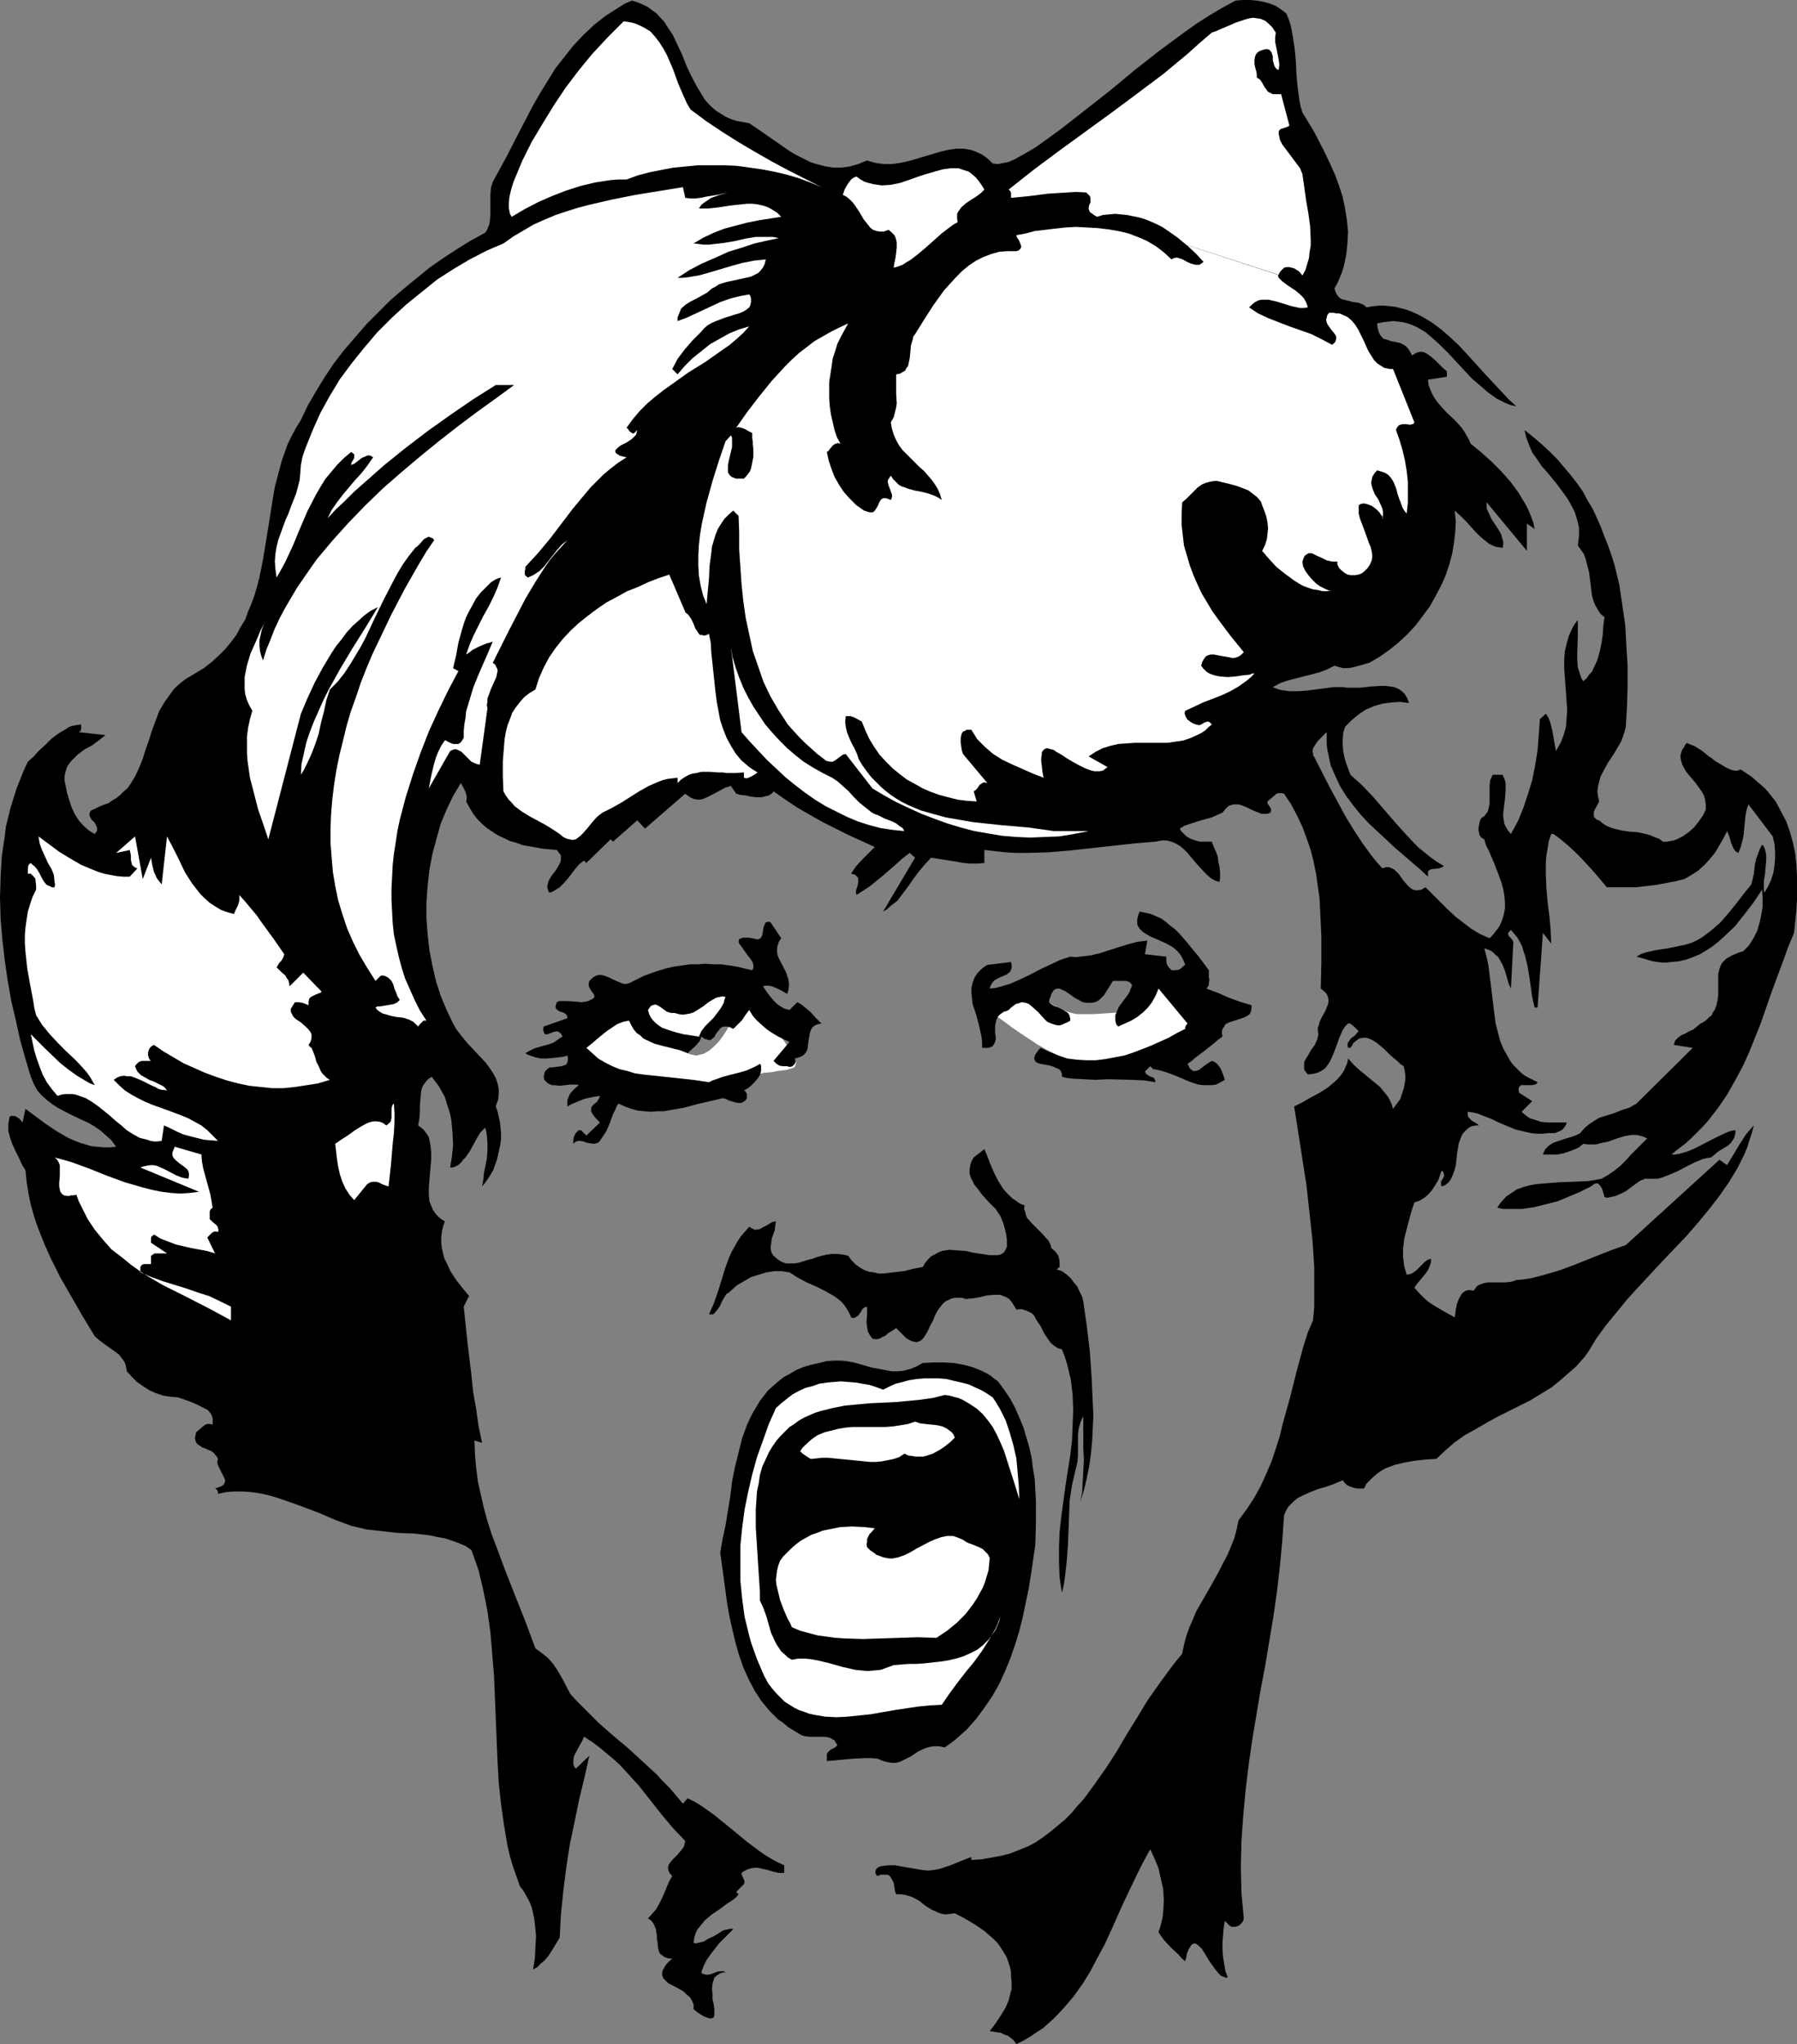
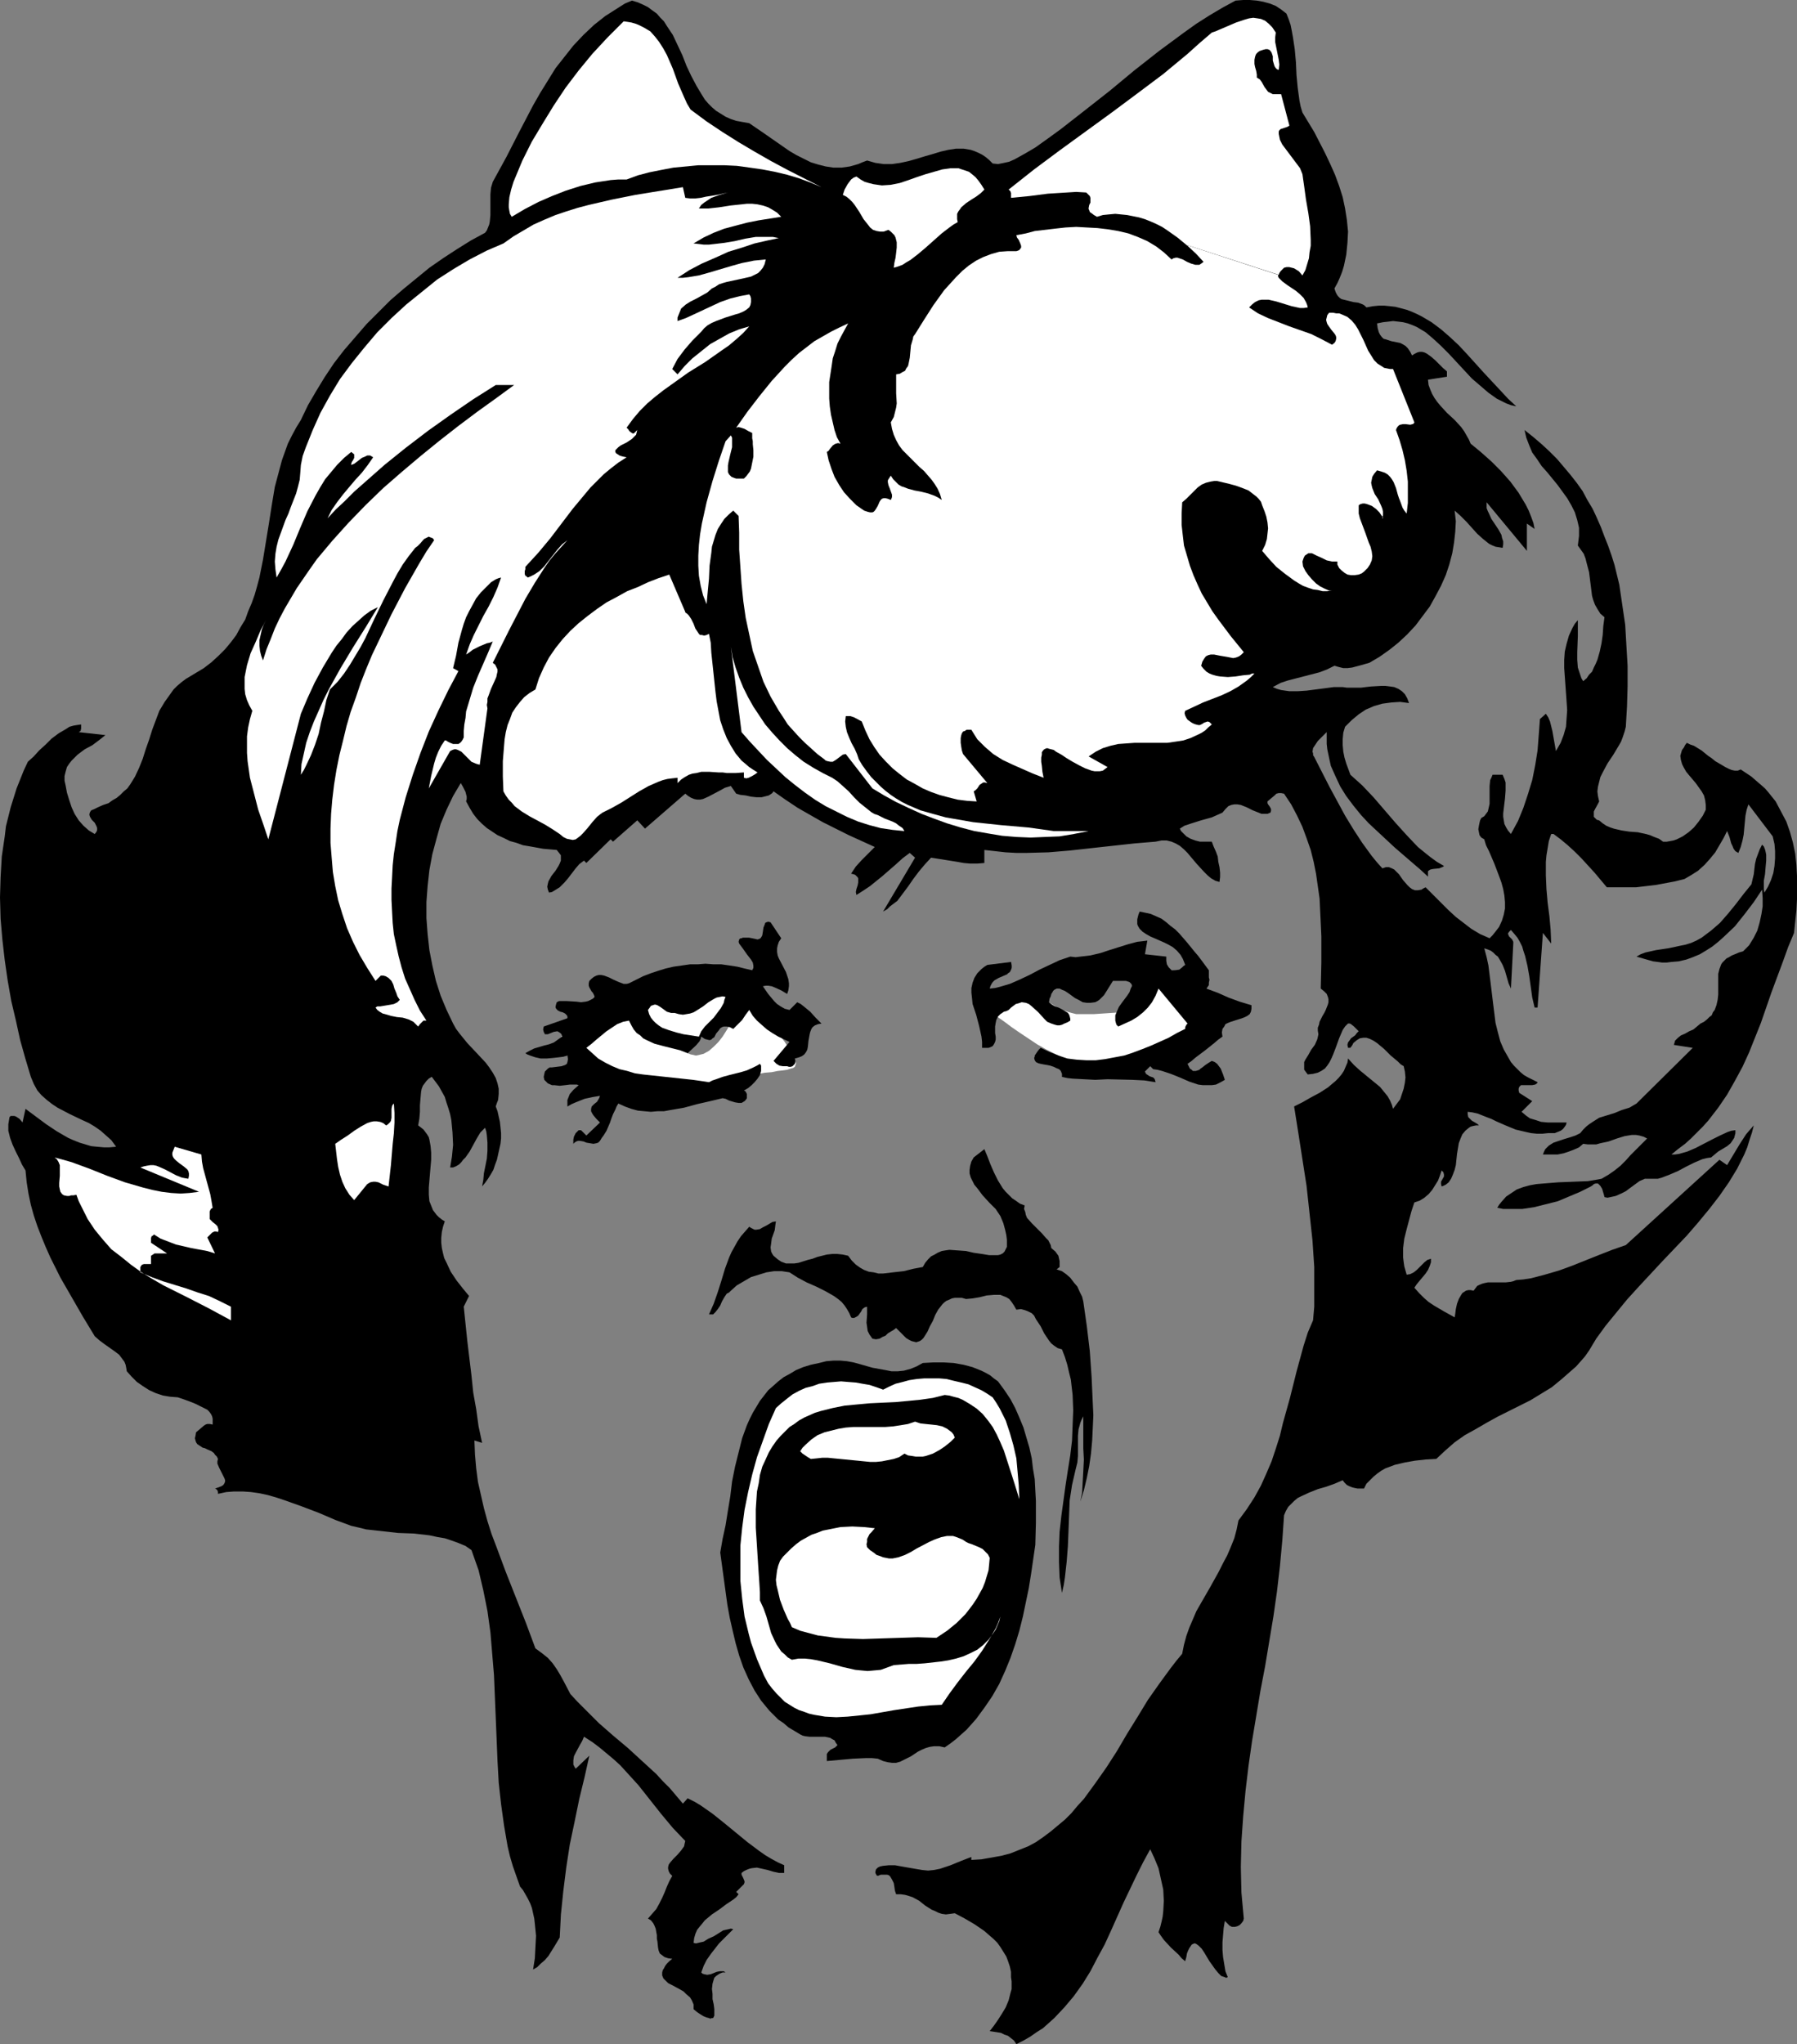
<svg xmlns="http://www.w3.org/2000/svg" xmlns:ns1="http://sodipodi.sourceforge.net/DTD/sodipodi-0.dtd" xmlns:ns2="http://www.inkscape.org/namespaces/inkscape" version="1.0" width="129.724mm" height="147.537mm" id="svg21" ns1:docname="Female 091.wmf">
  <rect width="100%" height="100%" fill="#808080" stroke="none" />
  <ns1:namedview id="namedview21" pagecolor="#ffffff" bordercolor="#000000" borderopacity="0.25" ns2:showpageshadow="2" ns2:pageopacity="0.0" ns2:pagecheckerboard="0" ns2:deskcolor="#d1d1d1" ns2:document-units="mm" />
  <defs id="defs1">
    <pattern id="WMFhbasepattern" patternUnits="userSpaceOnUse" width="6" height="6" x="0" y="0" />
  </defs>
  <path style="fill:#ffffff;fill-opacity:1;fill-rule:evenodd;stroke:none" d="m 269.225,275.013 v 0 l 0.162,0.162 0.323,0.162 0.323,0.323 0.485,0.323 0.485,0.485 0.646,0.485 0.808,0.646 1.616,1.131 1.939,1.454 2.101,1.454 2.424,1.616 2.424,1.616 2.586,1.454 2.586,1.293 2.747,1.293 2.747,0.969 2.747,0.808 2.424,0.485 1.293,0.162 h 1.293 l 2.424,-0.162 2.586,-0.485 2.424,-0.646 2.586,-0.808 2.586,-0.969 2.424,-1.131 2.424,-1.131 2.262,-1.131 2.101,-1.293 1.939,-1.131 1.778,-1.131 1.616,-0.97 1.131,-0.808 0.485,-0.323 0.485,-0.323 0.323,-0.162 0.162,-0.323 h 0.162 v 0 -0.162 -0.485 l -0.162,-0.646 -0.323,-0.808 -0.162,-1.131 -0.485,-1.131 -0.485,-1.293 -0.646,-1.293 -0.646,-1.131 -0.808,-1.293 -0.97,-1.131 -1.131,-1.131 -1.131,-0.808 -1.454,-0.646 -1.454,-0.485 -1.778,-0.162 -1.616,0.162 -1.454,0.323 -1.131,0.485 -0.97,0.646 -0.808,0.969 -0.808,0.97 -1.131,2.101 -0.97,2.101 -0.485,0.969 -0.646,0.97 -0.808,0.646 -0.808,0.646 -0.97,0.323 -1.131,0.162 -2.586,0.162 -2.424,0.162 -2.424,0.162 h -2.424 -2.424 l -1.293,-0.323 -1.131,-0.323 -1.293,-0.485 -1.293,-0.485 -1.131,-0.808 -1.293,-0.808 -1.454,-0.808 -1.293,-0.646 -1.293,-0.323 -1.616,-0.162 h -1.293 l -1.454,0.162 -1.454,0.323 -1.293,0.323 -1.131,0.485 -1.131,0.323 -0.97,0.485 -0.97,0.485 -0.646,0.323 -0.485,0.323 -0.323,0.162 z" id="path1" />
  <path style="fill:#ffffff;fill-opacity:1;fill-rule:evenodd;stroke:none" d="m 154.489,292.464 v 0 l 0.162,0.162 0.162,0.162 h 0.485 l 0.485,0.162 0.485,0.162 1.293,0.485 1.616,0.485 2.101,0.485 2.262,0.485 2.586,0.485 2.747,0.485 3.07,0.323 3.07,0.162 3.555,0.162 h 3.555 l 3.717,-0.323 3.717,-0.323 3.878,-0.808 1.939,-0.323 1.939,-0.323 1.616,-0.323 1.778,-0.323 1.454,-0.323 1.454,-0.162 1.293,-0.323 h 1.293 l 2.424,-0.485 1.939,-0.162 1.616,-0.323 1.454,-0.162 1.131,-0.162 0.97,-0.323 0.646,-0.162 0.485,-0.323 0.162,-0.485 0.162,-0.485 -0.162,-0.646 -0.162,-0.646 -0.323,-0.969 -0.646,-1.131 -0.97,-1.131 -0.808,-1.293 -1.131,-1.454 -1.131,-1.454 -2.424,-2.908 -1.293,-1.293 -1.131,-1.293 -1.131,-1.131 -0.97,-1.131 -0.808,-0.808 -0.646,-0.646 -0.323,-0.323 -0.162,-0.162 v 0 0.162 l -0.323,0.646 -0.323,0.969 -0.646,1.293 -0.646,1.454 -0.808,1.454 -0.97,1.777 -0.97,1.616 -1.131,1.777 -1.131,1.454 -1.293,1.293 -1.293,1.131 -1.454,0.808 -0.646,0.162 -0.646,0.162 -0.808,0.162 -0.646,-0.162 -0.808,-0.162 -0.808,-0.323 -2.909,-1.777 -2.747,-2.101 -2.747,-1.939 -2.424,-1.939 -0.97,-0.969 -0.97,-0.808 -0.808,-0.808 -0.808,-0.646 -0.485,-0.485 -0.485,-0.485 -0.323,-0.323 v 0 h -0.323 -0.323 l -0.485,0.162 h -0.485 -0.646 l -1.616,0.323 -1.939,0.323 -1.939,0.323 -1.939,0.485 -2.101,0.808 -1.939,0.808 -1.778,0.808 -0.808,0.485 -0.646,0.485 -0.646,0.646 -0.485,0.646 -0.323,0.646 -0.323,0.808 -0.162,0.646 v 0.808 l 0.323,0.969 0.323,0.808 0.485,0.97 0.646,0.969 0.808,0.97 0.646,0.969 0.646,0.808 0.485,0.646 0.323,0.646 0.323,0.485 0.323,0.485 0.162,0.323 0.162,0.646 -0.162,0.323 -0.162,0.162 h -0.485 l -0.485,-0.162 -0.485,-0.323 -1.131,-0.646 -0.646,-0.162 -0.323,-0.323 -0.162,-0.162 z" id="path2" />
  <path style="fill:#000000;fill-opacity:1;fill-rule:evenodd;stroke:none" d="m 204.424,33.609 3.555,2.424 3.717,2.585 3.717,2.585 1.939,1.131 1.939,0.969 1.939,0.969 2.101,0.646 1.939,0.485 2.101,0.323 h 2.262 l 2.262,-0.323 2.262,-0.646 1.131,-0.485 1.293,-0.485 1.131,0.323 1.131,0.323 2.262,0.323 h 2.262 l 2.262,-0.323 2.262,-0.485 2.262,-0.646 2.101,-0.646 2.262,-0.646 2.101,-0.646 2.101,-0.485 2.101,-0.323 h 2.101 l 1.939,0.323 0.97,0.323 1.131,0.485 0.97,0.485 0.97,0.646 0.97,0.808 0.97,0.969 1.454,0.162 1.616,-0.323 1.454,-0.323 1.454,-0.646 2.909,-1.616 2.747,-1.616 3.394,-2.424 3.555,-2.585 6.626,-5.171 6.787,-5.332 6.626,-5.494 6.787,-5.332 6.787,-5.009 3.394,-2.424 3.555,-2.262 3.555,-2.101 3.555,-1.939 L 339.198,0 h 1.778 l 1.939,0.162 1.778,0.323 1.778,0.485 1.616,0.646 1.454,0.969 1.454,1.131 0.646,1.616 0.485,1.454 0.323,1.616 0.323,1.777 0.485,3.232 0.323,3.555 0.162,3.555 0.323,3.393 0.485,3.555 0.323,1.616 0.485,1.616 3.232,5.332 2.909,5.655 1.454,3.07 1.293,2.908 1.131,3.07 0.97,3.07 0.646,3.07 0.485,3.07 0.323,3.232 -0.162,3.07 -0.323,3.232 -0.646,3.07 -0.485,1.616 -0.646,1.616 -0.646,1.454 -0.808,1.454 0.323,0.969 0.323,0.646 0.323,0.485 0.485,0.485 0.485,0.323 0.646,0.162 1.293,0.323 1.293,0.323 1.293,0.162 1.293,0.485 0.485,0.323 0.485,0.485 1.778,-0.323 1.616,-0.162 h 1.454 l 1.616,0.162 1.454,0.162 3.07,0.808 1.293,0.485 1.454,0.646 1.293,0.646 2.747,1.616 2.586,1.939 2.424,2.101 2.424,2.262 2.262,2.424 4.525,5.009 4.525,4.847 2.101,2.262 2.262,2.101 -1.454,-0.323 -1.293,-0.485 -1.293,-0.646 -1.293,-0.646 -2.262,-1.616 -2.262,-1.939 -2.262,-1.939 -4.202,-4.524 -2.101,-2.262 -2.101,-2.101 -2.101,-1.939 -2.101,-1.777 -2.424,-1.454 -1.131,-0.485 -1.293,-0.485 -1.293,-0.323 -1.293,-0.162 -1.454,-0.162 -1.293,0.162 -1.454,0.162 -1.616,0.323 0.162,1.293 0.323,1.131 0.323,0.646 0.485,0.646 0.485,0.485 0.646,0.162 1.454,0.485 1.616,0.323 0.808,0.162 0.646,0.323 0.808,0.485 0.646,0.646 0.646,0.969 0.485,0.969 0.808,-0.485 0.646,-0.323 0.646,-0.162 h 0.646 l 0.646,0.162 0.646,0.323 1.131,0.808 1.131,0.969 2.101,2.101 1.131,0.97 v 1.454 l -5.171,0.808 0.162,1.454 0.485,1.293 0.485,1.131 0.646,1.131 0.808,1.131 0.808,0.969 1.778,1.939 2.101,1.939 1.778,1.939 0.808,1.131 0.646,1.131 0.646,1.131 0.485,1.131 2.747,2.262 2.909,2.585 2.586,2.585 2.586,2.908 2.262,3.07 0.97,1.616 0.97,1.616 0.808,1.616 0.646,1.616 0.646,1.777 0.323,1.616 -2.101,-1.454 v 7.433 l -10.989,-13.25 v 0.808 0.808 l 0.323,0.808 0.323,0.646 0.646,1.454 0.97,1.454 0.97,1.454 0.808,1.454 0.162,0.808 0.323,0.97 v 0.808 l -0.162,0.969 -0.97,-0.162 -0.97,-0.162 -0.808,-0.323 -0.97,-0.485 -1.616,-1.293 -1.616,-1.454 -1.454,-1.616 -1.454,-1.616 -1.616,-1.616 -1.616,-1.454 0.323,2.908 -0.162,2.908 -0.323,2.908 -0.485,2.908 -0.808,3.07 -0.97,2.908 -1.293,2.908 -1.454,2.747 -1.616,2.908 -1.939,2.585 -1.939,2.585 -2.262,2.424 -2.424,2.262 -2.424,1.939 -2.747,1.939 -2.747,1.616 -2.262,0.646 -2.424,0.646 -1.293,0.162 h -1.131 l -1.293,-0.323 -1.131,-0.323 -1.939,0.97 -2.101,0.808 -4.363,1.131 -4.363,1.131 -1.939,0.646 -2.101,1.131 1.131,0.485 1.131,0.323 1.131,0.162 1.131,0.162 h 2.262 l 2.424,-0.162 5.01,-0.646 2.424,-0.323 h 2.424 l 1.131,0.162 h 1.293 2.586 l 1.293,-0.162 1.454,-0.162 2.747,-0.162 h 1.131 l 1.293,0.162 1.131,0.162 1.131,0.485 0.97,0.646 0.808,0.808 0.646,1.131 0.485,1.293 -2.424,-0.323 -2.424,0.162 -2.424,0.323 -2.262,0.646 -2.262,0.97 -1.939,1.293 -1.939,1.616 -1.778,1.777 -0.485,1.616 -0.162,1.777 v 1.616 l 0.162,1.777 0.323,1.616 0.485,1.616 1.131,3.07 1.616,1.454 1.616,1.454 3.07,3.232 5.979,6.948 3.07,3.393 3.07,3.232 1.778,1.454 1.616,1.293 1.778,1.293 1.939,1.131 -0.162,0.162 -0.323,0.162 -0.808,0.323 -1.616,0.162 -0.808,0.162 -0.485,0.323 -0.162,0.162 v 0.485 0.323 0.646 l -2.101,-1.939 -2.262,-1.939 -4.686,-4.04 -4.686,-4.363 -2.424,-2.262 -2.101,-2.262 -2.101,-2.585 -1.939,-2.585 -1.616,-2.585 -1.293,-2.747 -1.293,-2.908 -0.323,-1.454 -0.646,-3.07 -0.162,-1.454 v -1.616 -1.616 l -0.808,0.808 -1.616,1.616 -0.646,0.969 -0.646,0.97 -0.162,0.969 0.162,0.485 v 0.485 l 0.323,0.485 0.323,0.646 3.878,7.594 2.101,3.878 2.101,3.878 2.262,3.716 2.424,3.716 2.586,3.555 1.454,1.777 1.454,1.616 0.97,-0.323 h 0.808 l 0.808,0.323 0.646,0.323 0.646,0.646 0.646,0.646 1.131,1.616 1.131,1.293 0.646,0.646 0.646,0.485 0.808,0.323 h 0.808 l 0.97,-0.162 0.485,-0.323 0.646,-0.323 2.101,2.101 2.101,2.101 1.939,1.939 2.101,1.939 2.101,1.616 2.101,1.616 2.424,1.454 2.586,1.131 0.808,-0.808 0.646,-0.808 1.131,-1.454 0.808,-1.777 0.485,-1.616 0.323,-1.616 v -1.777 l -0.162,-1.777 -0.323,-1.777 -0.485,-1.777 -0.646,-1.777 -1.293,-3.393 -1.454,-3.393 -0.808,-1.616 -0.485,-1.616 -0.808,-0.485 -0.485,-0.646 -0.162,-0.808 -0.162,-0.808 0.162,-0.969 0.162,-0.808 0.162,-0.646 0.323,-0.646 0.808,-0.485 0.485,-0.646 0.485,-0.646 0.162,-0.646 0.323,-1.454 v -3.393 -1.454 l 0.162,-1.616 0.323,-0.646 0.323,-0.808 h 2.747 l 0.485,1.131 0.323,0.969 v 1.131 1.131 l -0.162,2.101 -0.485,4.04 v 0.97 l 0.162,0.969 0.162,0.969 0.485,0.97 0.485,0.808 0.808,0.969 1.939,-3.555 1.454,-3.555 1.293,-3.878 1.131,-3.716 0.808,-4.04 0.646,-4.04 0.323,-4.201 0.323,-4.363 1.616,-1.454 0.646,0.97 0.485,1.131 0.323,1.293 0.323,1.293 0.485,2.747 0.485,2.747 0.646,-1.131 0.646,-1.131 0.808,-2.101 0.646,-2.262 0.162,-2.262 0.162,-2.262 -0.162,-2.424 -0.323,-4.524 -0.323,-4.524 v -2.262 l 0.162,-2.262 0.485,-2.101 0.646,-2.262 0.97,-2.101 0.646,-1.131 0.808,-0.97 v 2.101 2.262 l -0.162,4.363 v 2.101 l 0.162,2.101 0.646,1.939 0.323,0.969 0.485,0.808 0.97,-0.808 0.646,-0.969 0.808,-0.808 0.485,-1.131 0.485,-0.969 0.485,-1.131 0.646,-2.262 0.485,-2.262 0.323,-2.262 0.162,-2.424 0.323,-2.424 -1.131,-0.969 -0.808,-1.293 -0.646,-1.131 -0.485,-1.293 -0.323,-1.131 -0.162,-1.293 -0.646,-5.171 -0.646,-2.424 -0.323,-1.293 -0.485,-1.293 -0.808,-1.131 -0.808,-1.131 0.162,-1.293 0.162,-1.293 v -1.131 -1.131 l -0.485,-2.101 -0.646,-2.101 -0.97,-1.939 -1.131,-1.939 -1.293,-1.777 -1.293,-1.777 -2.909,-3.555 -1.454,-1.616 -1.293,-1.939 -1.293,-1.777 -0.808,-1.939 -0.808,-2.101 -0.485,-2.101 2.424,1.939 2.262,1.939 2.101,1.939 2.101,2.101 1.778,2.101 1.778,2.101 1.778,2.262 1.616,2.262 1.293,2.424 1.454,2.424 1.131,2.424 1.131,2.585 0.97,2.585 0.97,2.424 0.97,2.747 0.808,2.585 1.293,5.332 0.808,5.494 0.808,5.494 0.323,5.655 0.323,5.494 v 5.655 l -0.162,5.494 -0.323,5.494 -0.323,1.293 -0.485,1.454 -0.485,1.293 -0.646,1.131 -1.454,2.424 -1.616,2.424 -1.293,2.424 -0.646,1.293 -0.323,1.293 -0.323,1.293 -0.162,1.293 0.162,1.293 0.323,1.454 -0.323,0.646 -0.808,1.454 -0.323,0.646 v 0.646 0.808 l 0.162,0.162 0.323,0.323 0.323,0.323 0.646,0.162 0.97,0.808 0.97,0.646 1.131,0.485 0.97,0.323 2.101,0.485 2.101,0.323 2.262,0.162 2.262,0.485 1.131,0.323 1.131,0.485 1.293,0.485 1.131,0.808 h 0.97 l 1.778,-0.323 0.97,-0.323 1.616,-0.808 1.616,-1.131 1.454,-1.293 1.293,-1.616 1.131,-1.616 0.808,-1.616 v -1.293 l -0.162,-1.293 -0.323,-1.293 -0.646,-1.131 -0.808,-1.131 -0.808,-1.131 -1.778,-2.101 -0.808,-0.969 -0.646,-1.131 -0.485,-0.969 -0.323,-1.131 -0.162,-1.131 0.323,-1.131 0.162,-0.485 0.485,-0.646 0.323,-0.646 0.485,-0.646 0.97,0.485 0.97,0.323 2.101,1.293 1.778,1.454 0.97,0.646 0.97,0.808 1.939,1.131 0.808,0.485 0.97,0.485 0.808,0.323 0.808,0.162 h 0.808 l 0.808,-0.323 1.454,0.969 1.454,0.97 1.293,1.131 1.131,0.97 1.293,1.131 0.97,1.131 1.939,2.424 1.454,2.747 1.454,2.747 0.97,2.747 0.808,2.908 0.646,3.07 0.323,3.07 0.162,3.07 v 3.07 3.232 l -0.162,3.07 -0.323,3.07 -0.323,3.07 -1.616,3.878 -1.454,4.04 -3.07,8.241 -2.909,8.402 -1.616,4.04 -1.616,4.04 -1.778,3.878 -2.101,3.878 -2.101,3.716 -2.424,3.555 -2.747,3.555 -1.454,1.616 -1.616,1.616 -1.616,1.616 -1.616,1.454 -1.939,1.454 -1.778,1.454 h 0.97 l 1.131,-0.162 1.131,-0.323 1.131,-0.323 2.262,-0.97 4.363,-2.262 2.262,-1.131 2.101,-0.97 0.97,-0.323 1.131,-0.162 v 0.808 l -0.162,0.646 -0.162,0.646 -0.323,0.485 -0.646,0.97 -0.97,0.808 -2.424,1.454 -0.97,0.808 -0.97,0.808 -1.131,0.162 -1.293,0.323 -2.262,0.969 -2.262,1.131 -2.101,1.131 -2.262,0.97 -2.101,0.808 -1.131,0.323 h -1.131 -1.293 -1.131 l -1.454,0.646 -2.424,1.777 -1.293,0.969 -1.293,0.646 -1.454,0.646 -1.454,0.323 -0.808,0.162 -0.808,-0.162 -0.162,-0.646 -0.485,-1.616 -0.485,-0.808 -0.485,-0.485 -0.162,-0.162 h -0.323 -0.323 l -0.485,0.162 -0.323,0.323 -0.485,0.323 -2.909,1.454 -3.07,1.293 -3.07,1.293 -3.232,0.808 -3.232,0.808 -3.232,0.485 h -3.394 -1.778 l -1.616,-0.323 0.485,-0.808 0.646,-0.808 1.293,-1.454 1.454,-0.969 1.454,-0.969 1.778,-0.646 1.778,-0.485 1.778,-0.323 1.939,-0.162 4.04,-0.323 4.04,-0.162 4.04,-0.162 1.939,-0.323 1.778,-0.323 1.939,-1.131 1.616,-1.131 1.616,-1.293 1.454,-1.454 1.293,-1.454 1.454,-1.454 1.454,-1.454 1.616,-1.616 -0.97,-0.485 -1.131,-0.323 -0.97,-0.162 h -1.131 l -0.97,0.162 -0.97,0.162 -2.101,0.646 -2.262,0.808 -2.262,0.485 -1.131,0.323 h -1.131 -1.131 l -1.293,-0.162 -1.131,0.969 -1.454,0.646 -1.293,0.485 -1.454,0.485 -1.616,0.323 h -1.454 -1.293 -1.293 l 0.323,-0.808 0.323,-0.646 0.485,-0.485 0.485,-0.485 1.293,-0.808 1.454,-0.485 1.454,-0.485 1.616,-0.485 1.454,-0.485 1.293,-0.646 0.808,-0.97 0.808,-0.808 0.808,-0.646 0.97,-0.646 1.778,-1.131 2.101,-0.646 2.101,-0.646 1.939,-0.808 2.101,-0.646 1.939,-1.131 15.352,-15.189 -5.171,-0.808 0.162,-0.485 0.162,-0.646 0.808,-0.808 0.808,-0.646 1.131,-0.485 1.131,-0.646 1.131,-0.485 0.97,-0.808 0.97,-0.808 0.97,-0.485 0.808,-0.646 0.646,-0.646 0.646,-0.485 0.323,-0.808 0.485,-0.646 0.485,-1.293 0.323,-1.454 0.162,-1.454 v -4.363 -1.293 l 0.323,-1.293 0.485,-1.293 0.323,-0.485 0.485,-0.485 0.646,-0.646 0.646,-0.323 0.808,-0.485 0.808,-0.323 1.131,-0.485 1.131,-0.323 0.808,-0.808 0.808,-0.808 1.293,-2.101 0.97,-1.939 0.646,-2.262 0.485,-2.262 0.323,-2.101 v -2.262 l -0.162,-2.262 -2.262,3.393 -2.586,3.393 -2.586,3.232 -3.07,2.908 -1.454,1.293 -1.616,1.293 -1.778,1.131 -1.616,0.969 -1.939,0.808 -1.778,0.646 -2.101,0.485 -1.939,0.162 -1.293,0.162 h -1.293 l -1.131,-0.162 -1.293,-0.162 -2.262,-0.646 -2.262,-0.646 1.131,-0.646 1.293,-0.485 1.454,-0.323 1.454,-0.323 3.232,-0.485 1.616,-0.323 1.454,-0.323 1.616,-0.323 1.616,-0.485 1.454,-0.646 1.454,-0.808 1.293,-0.969 1.293,-0.97 2.424,-2.101 2.262,-2.585 2.101,-2.585 2.101,-2.747 2.101,-2.585 0.646,-2.747 0.323,-2.747 0.323,-1.454 0.485,-1.293 0.485,-1.293 0.646,-1.293 0.485,0.485 0.323,0.808 0.162,0.646 0.162,0.808 v 1.616 l -0.162,1.777 -0.162,1.939 -0.323,1.777 v 1.777 0.646 l 0.162,0.808 0.97,-1.616 0.808,-1.777 0.646,-1.939 0.323,-1.939 0.162,-2.101 v -1.939 l -0.162,-1.939 -0.485,-2.101 -6.626,-8.725 -0.485,1.454 -0.323,1.616 -0.323,3.393 -0.162,1.777 -0.323,1.616 -0.485,1.777 -0.646,1.616 -0.808,-0.485 -0.485,-0.646 -0.323,-0.808 -0.323,-0.646 -0.485,-1.777 -0.646,-1.616 -0.97,1.939 -1.131,1.939 -1.131,1.939 -1.454,1.777 -1.454,1.616 -1.778,1.616 -1.778,1.131 -1.939,1.131 -2.586,0.646 -2.586,0.485 -2.586,0.485 -2.747,0.323 -2.747,0.323 h -2.747 -2.586 -2.586 l -3.394,-4.04 -3.555,-3.878 -1.778,-1.777 -1.939,-1.777 -1.939,-1.616 -1.939,-1.454 h -0.646 l -0.646,1.939 -0.323,1.939 -0.323,1.939 -0.162,1.777 v 3.716 l 0.162,3.716 0.323,3.716 0.485,3.716 0.323,3.555 0.162,3.878 -2.262,-2.908 -1.454,20.359 h -0.808 l -0.646,-2.747 -0.808,-5.817 -0.485,-2.747 -0.646,-2.747 -0.485,-1.454 -0.323,-1.131 -0.646,-1.293 -0.646,-1.131 -0.808,-0.969 -0.97,-1.131 -0.323,0.323 -0.162,0.162 -0.323,0.485 0.162,0.485 0.162,0.323 0.808,0.808 0.323,0.646 v 0.485 l -0.646,12.28 -0.646,-1.454 -0.97,-3.393 -0.646,-1.616 -0.808,-1.454 -0.485,-0.808 -0.646,-0.485 -0.646,-0.646 -0.646,-0.485 -0.808,-0.323 -0.97,-0.323 0.646,2.424 0.485,2.262 0.323,2.585 0.323,2.585 0.646,5.332 0.323,2.585 0.323,2.585 0.646,2.585 0.646,2.424 0.97,2.262 1.293,2.262 0.646,1.131 0.808,0.969 0.808,0.808 0.97,0.97 0.97,0.808 1.131,0.646 1.293,0.646 1.293,0.646 -0.162,0.323 -0.485,0.323 -0.808,0.162 h -0.97 -0.97 -0.808 -0.323 l -0.323,0.323 -0.162,0.162 -0.162,0.485 v 0.485 l 0.162,0.646 3.555,2.262 -2.909,2.908 1.131,0.97 1.131,0.808 1.616,0.485 1.454,0.485 1.778,0.162 h 1.778 3.394 l -0.162,0.646 -0.323,0.485 -0.485,0.646 -0.646,0.485 -0.808,0.323 -0.808,0.323 h -0.97 -0.808 l -1.616,0.162 h -1.454 l -1.616,-0.162 -1.454,-0.323 -2.747,-0.646 -2.747,-1.131 -2.586,-1.131 -1.293,-0.646 -1.293,-0.485 -2.424,-0.969 -1.454,-0.323 -1.293,-0.162 v 0.646 l 0.162,0.808 0.485,0.485 0.485,0.485 1.131,0.646 0.485,0.323 0.323,0.323 h -0.808 l -0.808,0.162 -0.646,0.162 -0.485,0.323 -0.97,0.808 -0.808,0.969 -0.485,1.131 -0.485,1.293 -0.485,2.908 -0.323,3.07 -0.323,1.293 -0.485,1.293 -0.485,1.131 -0.646,0.97 -0.808,0.646 -0.646,0.323 -0.485,0.162 -0.162,-0.646 v -0.646 l 0.646,-1.131 0.162,-0.323 v -0.485 l -0.162,-0.646 -0.162,-0.162 -0.323,-0.323 -0.485,1.454 -0.485,1.293 -0.808,1.293 -0.808,1.293 -0.97,1.131 -1.131,0.969 -1.293,0.808 -1.454,0.485 -0.808,2.424 -0.646,2.424 -0.646,2.424 -0.646,2.585 -0.323,2.585 v 2.585 l 0.162,1.293 0.162,1.131 0.323,1.131 0.323,1.131 0.97,-0.162 0.97,-0.485 0.808,-0.646 0.646,-0.646 0.808,-0.808 0.646,-0.646 0.808,-0.646 0.97,-0.323 v 0.969 l -0.323,0.97 -0.485,1.131 -0.646,0.97 -0.808,0.969 -0.808,0.969 -0.808,0.97 -0.646,0.969 1.293,1.454 1.293,1.293 1.293,1.131 1.454,0.969 2.747,1.616 2.909,1.616 0.162,-0.97 0.162,-1.293 0.323,-1.454 0.485,-1.293 0.646,-1.131 0.323,-0.485 0.485,-0.323 0.485,-0.323 0.646,-0.162 h 0.646 l 0.808,0.162 0.485,-0.646 0.485,-0.646 0.646,-0.323 0.808,-0.323 0.646,-0.162 0.808,-0.162 h 1.454 1.778 1.616 l 1.454,-0.162 0.646,-0.162 0.808,-0.323 1.939,-0.162 2.101,-0.323 3.717,-0.969 3.878,-1.131 3.555,-1.293 7.272,-2.908 3.717,-1.454 3.717,-1.293 25.533,-23.268 2.101,1.454 3.394,-5.655 1.778,-2.747 0.97,-1.131 1.131,-1.293 -0.485,1.939 -0.646,1.939 -0.646,2.101 -0.808,1.939 -0.97,1.939 -0.97,1.939 -2.262,3.716 -2.586,3.716 -2.747,3.555 -3.07,3.716 -3.07,3.555 -6.626,6.948 -6.464,6.948 -3.232,3.555 -2.909,3.555 -2.909,3.555 -2.586,3.555 -0.97,1.616 -0.97,1.616 -1.131,1.616 -1.131,1.293 -1.293,1.454 -1.293,1.131 -2.586,2.262 -2.747,2.262 -2.909,1.777 -2.909,1.777 -2.909,1.454 -6.141,3.07 -2.909,1.616 -3.07,1.777 -2.909,1.616 -2.747,1.939 -2.586,2.262 -2.424,2.262 -2.909,0.162 -2.909,0.323 -2.747,0.485 -2.747,0.646 -1.293,0.485 -1.293,0.485 -1.131,0.646 -1.131,0.808 -0.97,0.808 -0.97,0.97 -0.97,0.969 -0.646,1.293 h -0.97 -0.808 l -0.808,-0.162 -0.646,-0.162 -0.808,-0.323 -0.646,-0.323 -0.646,-0.646 -0.485,-0.646 -2.262,0.969 -2.262,0.808 -2.262,0.646 -2.424,0.97 -2.101,0.969 -0.97,0.485 -0.97,0.808 -0.808,0.808 -0.808,0.808 -0.646,1.131 -0.485,1.131 -0.485,6.948 -0.646,6.948 -0.808,6.948 -0.97,6.786 -2.262,13.573 -1.293,6.786 -2.262,13.573 -0.97,6.786 -0.808,6.786 -0.646,6.948 -0.485,6.948 -0.162,6.948 0.162,6.948 0.323,3.555 0.323,3.555 -0.162,0.646 -0.485,0.646 -0.485,0.485 -0.646,0.323 -0.646,0.162 h -0.808 l -0.646,-0.323 -0.485,-0.485 -0.808,-0.808 -0.323,1.939 -0.162,1.939 -0.162,1.939 v 2.101 l 0.162,1.939 0.323,1.939 0.323,1.939 0.646,1.616 -0.485,0.162 -0.323,-0.162 -0.97,-0.323 -0.808,-0.808 -0.808,-0.969 -1.616,-2.262 -1.454,-2.424 -0.646,-0.97 -0.808,-0.808 -0.646,-0.485 -0.323,-0.162 h -0.323 l -0.323,0.162 -0.323,0.162 -0.323,0.485 -0.323,0.485 -0.323,0.646 -0.323,0.808 -0.162,0.97 -0.323,1.131 -0.97,-0.808 -0.808,-0.969 -2.101,-1.939 -1.939,-2.101 -0.808,-1.131 -0.646,-0.969 0.485,-1.454 0.323,-1.293 0.323,-1.454 0.162,-1.454 0.162,-2.908 -0.162,-3.07 -0.646,-2.908 -0.646,-2.908 -1.131,-2.747 -1.131,-2.424 -1.939,3.555 -1.778,3.555 -3.555,7.433 -3.394,7.594 -1.778,3.878 -1.939,3.555 -1.939,3.716 -2.101,3.393 -2.424,3.393 -2.586,3.07 -2.747,2.908 -1.616,1.454 -1.454,1.293 -1.778,1.131 -1.616,1.131 -1.939,1.131 -1.939,0.97 -0.646,-0.97 -0.808,-0.646 -0.808,-0.646 -0.97,-0.323 -0.97,-0.485 -0.97,-0.162 -2.101,-0.323 1.131,-1.454 1.131,-1.616 1.131,-1.777 0.97,-1.616 0.808,-1.939 0.485,-1.939 0.323,-1.131 v -0.969 -1.131 l -0.162,-1.131 v -1.454 l -0.323,-1.454 -0.485,-1.454 -0.485,-1.293 -0.808,-1.293 -0.808,-1.293 -0.808,-1.131 -1.131,-1.131 -1.131,-0.969 -1.293,-1.131 -2.586,-1.777 -2.747,-1.616 -2.747,-1.454 -1.131,0.162 -1.293,0.162 -1.131,-0.162 -0.97,-0.323 -0.97,-0.485 -0.808,-0.323 -1.778,-1.131 -1.616,-1.293 -1.778,-0.97 -0.97,-0.323 -1.131,-0.323 -1.131,-0.162 h -1.293 l -0.323,-0.969 -0.162,-1.131 -0.162,-0.969 -0.485,-0.97 -0.485,-0.808 -0.323,-0.323 -0.485,-0.162 h -0.485 -0.646 -0.646 l -0.808,0.323 -0.323,-0.162 -0.162,-0.323 -0.162,-0.323 v -0.323 l 0.162,-0.646 0.162,-0.162 0.323,-0.323 0.646,-0.323 0.808,-0.162 1.616,-0.162 h 1.616 l 1.778,0.323 3.717,0.646 1.939,0.323 1.616,0.162 1.616,-0.162 1.616,-0.323 1.454,-0.485 1.454,-0.485 2.747,-1.131 2.909,-1.131 v 0.808 l 2.747,-0.162 2.747,-0.485 2.747,-0.485 2.424,-0.646 2.424,-0.969 2.424,-0.97 2.101,-1.131 2.101,-1.454 1.939,-1.454 1.939,-1.616 1.939,-1.616 1.778,-1.777 1.616,-1.939 1.778,-1.939 3.07,-4.201 3.07,-4.363 2.909,-4.524 2.747,-4.686 2.909,-4.686 2.747,-4.524 3.07,-4.363 3.07,-4.201 1.616,-2.101 1.616,-1.939 0.485,-2.424 0.646,-2.424 0.808,-2.262 0.97,-2.262 0.97,-2.262 1.293,-2.262 2.424,-4.201 2.424,-4.363 1.131,-2.262 1.131,-2.101 0.97,-2.262 0.97,-2.424 0.646,-2.424 0.485,-2.424 2.262,-3.07 2.101,-3.232 1.778,-3.232 1.454,-3.232 1.454,-3.393 1.131,-3.393 1.131,-3.555 0.808,-3.393 1.939,-6.948 1.778,-7.11 0.97,-3.555 0.97,-3.555 1.131,-3.555 1.454,-3.393 0.323,-3.716 v -3.555 -3.555 -3.716 l -0.485,-7.271 -0.808,-7.433 -0.808,-7.433 -1.131,-7.271 -1.131,-7.271 -1.131,-7.11 2.262,-1.131 2.262,-1.293 2.424,-1.293 2.262,-1.454 2.101,-1.777 0.808,-0.808 0.808,-0.969 0.646,-0.97 0.485,-1.131 0.485,-1.131 0.162,-1.131 1.616,1.777 1.778,1.616 0.808,0.646 0.97,0.808 1.778,1.454 1.778,1.454 1.454,1.777 0.646,0.808 0.646,1.131 0.485,1.131 0.323,1.131 0.97,-1.293 0.97,-1.293 0.485,-1.454 0.485,-1.454 0.323,-1.616 0.162,-1.454 -0.162,-1.616 -0.323,-1.454 -0.808,-0.485 -0.808,-0.808 -1.939,-1.616 -1.778,-1.777 -1.939,-1.616 -0.97,-0.646 -0.97,-0.485 -0.97,-0.323 h -0.808 l -0.97,0.162 -0.808,0.485 -0.97,0.808 -0.323,0.646 -0.485,0.646 h -0.646 l -0.162,-0.808 0.162,-0.646 0.485,-0.646 0.323,-0.485 1.131,-0.808 0.485,-0.646 0.485,-0.485 -0.646,-0.646 -0.323,-0.323 -0.323,-0.323 -0.808,-0.646 -0.323,-0.162 h -0.485 l -0.808,0.808 -0.646,0.969 -0.485,1.131 -0.485,1.131 -0.808,2.262 -0.808,2.101 -0.485,1.131 -0.485,0.97 -0.646,0.969 -0.646,0.808 -0.97,0.646 -0.97,0.485 -1.293,0.323 -1.454,0.162 -0.485,-0.646 -0.485,-0.646 v -0.808 -0.646 -0.646 l 0.323,-0.646 0.808,-1.293 0.808,-1.454 0.97,-1.293 0.646,-1.454 0.162,-0.646 0.162,-0.808 -0.162,-0.97 v -0.808 l 0.323,-0.808 0.162,-0.808 0.808,-1.616 0.485,-0.808 0.323,-0.646 0.646,-1.616 0.162,-0.646 v -0.808 l -0.162,-0.646 -0.323,-0.808 -0.646,-0.646 -0.97,-0.808 0.162,-7.11 v -7.11 l -0.162,-3.555 -0.162,-3.393 -0.162,-3.393 -0.485,-3.393 -0.485,-3.393 -0.646,-3.232 -0.808,-3.232 -1.131,-3.232 -1.131,-3.07 -1.454,-3.07 -1.616,-3.07 -1.939,-2.908 -0.808,-0.162 h -0.646 l -0.646,0.162 -0.485,0.485 -0.97,0.808 -0.97,0.808 v 0.485 l 0.162,0.323 0.485,0.646 0.323,0.646 v 0.485 l -0.162,0.485 -0.808,0.323 h -0.808 -0.808 l -0.808,-0.323 -1.616,-0.646 -1.616,-0.808 -1.616,-0.646 -0.97,-0.162 h -0.808 l -0.808,0.162 -0.808,0.323 -0.808,0.808 -0.808,0.969 -1.454,0.646 -1.454,0.646 -2.909,0.808 -3.07,0.969 -1.454,0.485 -1.293,0.808 0.323,0.646 0.485,0.485 0.97,0.969 1.131,0.646 1.293,0.485 1.293,0.323 h 1.131 2.101 l 0.485,1.293 0.646,1.454 0.485,1.293 0.162,1.454 0.323,1.454 0.162,1.454 v 1.293 l -0.162,1.293 -1.131,-0.323 -1.131,-0.646 -0.97,-0.808 -0.97,-0.97 -1.939,-2.101 -1.778,-2.101 -0.808,-0.969 -0.97,-0.97 -1.131,-0.969 -1.131,-0.646 -1.131,-0.485 -1.293,-0.323 h -1.454 l -0.808,0.162 -0.808,0.162 -5.818,0.485 -11.797,1.293 -5.818,0.646 -5.818,0.485 -5.979,0.162 h -2.747 l -2.909,-0.162 -2.909,-0.323 -2.909,-0.323 v 3.555 l -1.939,0.162 h -1.939 l -1.778,-0.162 -1.778,-0.323 -7.11,-1.131 -1.778,1.939 -1.616,1.939 -1.454,1.939 -1.454,2.101 -1.454,1.939 -1.454,1.939 -1.939,1.454 -0.808,0.808 -1.131,0.646 8.726,-14.704 -1.454,-1.293 -1.939,1.454 -1.778,1.616 -3.717,3.232 -3.394,2.747 -1.939,1.293 -1.778,1.131 -0.162,-0.808 0.162,-0.808 0.323,-0.97 0.162,-0.808 v -0.808 -0.323 l -0.162,-0.323 -0.323,-0.323 -0.323,-0.323 -0.485,-0.162 -0.646,-0.162 0.646,-0.97 0.646,-0.969 1.616,-1.777 1.778,-1.777 1.778,-1.777 -7.11,-3.232 -7.11,-3.555 -3.394,-1.939 -3.394,-1.939 -3.394,-2.262 -3.232,-2.262 -0.323,0.485 -0.485,0.323 -0.485,0.323 -0.646,0.162 -1.293,0.323 h -1.454 l -1.454,-0.162 -1.454,-0.323 -1.454,-0.162 -1.131,-0.323 -1.454,-2.101 -1.616,0.485 -1.454,0.808 -3.07,1.616 -1.454,0.646 -0.808,0.162 h -0.808 l -0.808,-0.162 -0.808,-0.323 -0.808,-0.485 -0.808,-0.646 -10.989,9.533 -2.101,-2.262 -6.626,5.817 -0.646,-0.646 -6.626,6.463 -0.646,-0.646 -1.293,0.969 -0.97,1.131 -2.101,2.747 -0.97,1.131 -1.293,1.293 -1.293,0.808 -0.808,0.485 -0.808,0.162 -0.323,-0.808 -0.162,-0.808 0.162,-0.808 0.162,-0.646 0.808,-1.454 1.131,-1.454 0.808,-1.293 0.323,-0.646 0.323,-0.808 v -0.646 -0.808 l -0.485,-0.646 -0.646,-0.808 -3.717,-0.323 -3.555,-0.646 -1.939,-0.323 -1.778,-0.646 -1.778,-0.485 -1.616,-0.808 -1.778,-0.808 -1.454,-0.97 -1.454,-0.969 -1.293,-1.131 -1.293,-1.293 -1.131,-1.454 -0.97,-1.616 -0.97,-1.777 0.162,-0.646 v -0.646 l -0.162,-0.646 -0.162,-0.646 -0.646,-1.293 -0.646,-1.131 -2.101,3.555 -1.778,3.716 -1.616,3.878 -1.131,4.04 -1.131,4.201 -0.808,4.363 -0.485,4.363 -0.323,4.363 v 4.363 l 0.323,4.363 0.485,4.363 0.808,4.201 0.97,4.201 1.293,4.04 1.616,3.878 1.778,3.716 0.808,1.454 0.97,1.293 2.101,2.585 2.586,2.747 2.424,2.585 0.97,1.293 0.97,1.454 0.808,1.454 0.485,1.454 0.323,1.454 v 1.454 l -0.162,1.616 -0.323,0.808 -0.323,0.969 0.485,1.293 0.323,1.454 0.323,1.454 0.162,1.454 0.162,1.616 v 1.454 l -0.162,1.454 -0.323,1.454 -0.323,1.454 -0.323,1.454 -0.485,1.293 -0.485,1.454 -0.646,1.131 -0.808,1.293 -0.808,1.131 -0.808,0.969 0.323,-1.777 0.162,-1.777 0.808,-4.04 0.162,-2.101 v -2.262 l -0.162,-1.939 -0.162,-1.131 -0.323,-0.97 -0.646,0.646 -0.646,0.646 -0.97,1.616 -0.97,1.777 -0.97,1.777 -1.131,1.616 -0.646,0.646 -0.485,0.646 -0.646,0.646 -0.808,0.485 -0.808,0.323 h -0.808 l 0.485,-2.908 0.323,-3.232 -0.162,-3.393 -0.323,-3.393 -0.323,-1.616 -0.485,-1.616 -0.485,-1.454 -0.485,-1.616 -0.808,-1.454 -0.808,-1.454 -0.97,-1.293 -0.97,-1.293 -0.808,0.485 -0.646,0.646 -0.485,0.646 -0.485,0.646 -0.323,0.808 -0.162,0.808 -0.162,1.777 -0.162,1.939 v 1.777 l -0.162,1.939 -0.323,1.777 0.646,0.485 0.808,0.646 0.97,1.293 0.485,0.808 0.162,0.646 0.323,1.777 0.162,1.777 v 1.939 l -0.323,3.716 -0.323,3.878 v 1.939 l 0.162,1.777 0.646,1.616 0.323,0.808 0.485,0.646 0.485,0.646 0.646,0.646 0.808,0.646 0.808,0.485 -0.485,1.454 -0.323,1.454 -0.162,1.616 v 1.293 l 0.162,1.454 0.323,1.454 0.323,1.293 0.646,1.293 1.131,2.424 1.616,2.424 1.778,2.262 1.616,1.939 -1.454,2.908 0.97,9.372 1.131,9.372 0.485,4.686 0.808,4.524 0.646,4.686 0.97,4.524 -2.101,-0.646 0.162,3.878 0.323,3.716 0.485,3.716 0.808,3.555 0.808,3.555 0.97,3.555 1.131,3.555 1.293,3.393 2.586,6.948 2.747,6.948 2.747,6.948 2.586,6.948 1.778,1.293 1.616,1.293 1.293,1.454 1.131,1.616 0.97,1.616 0.97,1.777 1.778,3.393 1.939,2.101 1.939,1.939 3.878,3.878 3.878,3.393 4.04,3.393 3.878,3.555 3.878,3.555 1.778,1.939 1.939,1.939 1.778,2.101 1.778,2.101 1.293,-1.454 1.939,0.97 1.616,0.969 3.232,2.262 3.232,2.585 6.302,5.171 3.232,2.424 1.616,1.131 1.616,0.969 1.778,0.97 1.778,0.808 v 2.101 h -1.454 l -1.454,-0.323 -1.616,-0.485 -1.454,-0.323 -1.454,-0.323 -1.454,0.162 -0.646,0.162 -0.808,0.323 -0.646,0.323 -0.646,0.485 v 0.485 l 0.162,0.323 0.323,0.646 0.323,0.808 v 0.323 l -0.162,0.485 -2.101,2.101 0.646,0.646 -0.646,0.808 -0.808,0.646 -1.939,1.293 -1.939,1.454 -1.939,1.293 -1.939,1.616 -0.646,0.808 -0.808,0.97 -0.646,0.808 -0.485,1.131 -0.323,1.131 -0.162,1.293 0.646,0.162 0.646,-0.162 1.454,-0.323 1.293,-0.808 1.454,-0.646 1.293,-0.808 1.293,-0.808 1.454,-0.323 0.646,-0.162 0.646,0.162 -1.293,1.293 -1.293,1.293 -1.293,1.293 -1.131,1.454 -1.131,1.454 -1.131,1.616 -0.808,1.616 -0.646,1.777 0.323,0.323 0.485,0.162 0.808,0.162 0.97,-0.162 0.808,-0.323 0.808,-0.323 0.808,-0.162 h 0.808 0.323 l 0.485,0.323 h -0.808 l -0.808,0.323 -0.485,0.323 -0.485,0.323 -0.485,0.485 -0.162,0.485 -0.323,1.131 -0.162,1.454 0.162,1.293 v 0.808 0.646 l 0.323,1.454 0.162,1.293 v 0.97 0.808 l -0.162,0.323 -0.162,0.323 h -0.323 l -0.485,0.162 -0.323,-0.162 -0.646,-0.162 -0.808,-0.323 -0.808,-0.485 -0.97,-0.646 -0.97,-0.808 v -0.646 -0.646 l -0.485,-1.131 -0.485,-0.808 -0.97,-0.808 -0.808,-0.808 -1.131,-0.646 -2.101,-1.131 -0.97,-0.485 -0.646,-0.646 -0.646,-0.646 -0.323,-0.808 v -0.485 -0.323 l 0.162,-0.646 0.323,-0.485 0.323,-0.646 0.485,-0.646 0.646,-0.646 0.808,-0.646 -1.131,-0.162 -0.97,-0.323 -0.646,-0.485 -0.646,-0.485 -0.323,-0.808 -0.162,-0.808 -0.162,-1.616 -0.162,-0.808 v -0.969 l -0.323,-1.777 -0.323,-0.808 -0.323,-0.646 -0.646,-0.808 -0.808,-0.485 1.131,-1.293 1.131,-1.293 0.808,-1.454 0.808,-1.616 0.646,-1.454 0.646,-1.616 0.646,-1.454 0.808,-1.454 -0.646,-0.646 -0.323,-0.646 -0.162,-0.646 v -0.485 l 0.162,-0.646 0.323,-0.485 0.97,-1.131 1.131,-1.131 0.97,-1.131 0.808,-1.131 0.162,-0.808 0.162,-0.646 -3.394,-3.555 -3.232,-3.878 -3.07,-3.878 -3.07,-3.878 -3.232,-3.555 -1.778,-1.939 -1.778,-1.616 -1.939,-1.616 -1.939,-1.616 -1.939,-1.454 -2.262,-1.454 -0.485,1.131 -0.646,1.131 -1.131,2.101 -0.485,0.969 -0.162,1.131 v 0.485 0.646 l 0.323,0.646 0.323,0.485 3.717,-3.555 -1.293,5.817 -1.454,5.979 -1.293,6.302 -1.293,6.14 -0.97,6.302 -0.808,6.463 -0.646,6.302 -0.323,6.302 -1.454,2.424 -1.616,2.585 -0.97,1.131 -1.131,0.969 -0.97,0.97 -1.131,0.646 0.485,-3.07 0.162,-3.07 0.162,-3.07 -0.323,-3.232 -0.162,-1.454 -0.323,-1.454 -0.323,-1.454 -0.485,-1.293 -0.646,-1.293 -0.646,-1.131 -0.646,-1.131 -0.808,-0.969 -0.97,-2.747 -0.97,-2.747 -0.808,-2.747 -0.646,-2.747 -0.97,-5.655 -0.808,-5.817 -0.646,-5.817 -0.323,-5.817 -0.485,-11.796 -0.485,-11.796 -0.485,-5.817 -0.485,-5.817 -0.808,-5.817 -1.131,-5.655 -0.646,-2.747 -0.646,-2.747 -0.97,-2.747 -0.97,-2.747 -1.616,-1.131 -1.939,-0.808 -1.778,-0.646 -1.939,-0.646 -1.939,-0.323 -2.262,-0.485 -4.202,-0.485 -4.363,-0.162 -4.363,-0.485 -4.363,-0.485 -1.939,-0.485 -2.101,-0.485 -4.363,-1.616 -4.525,-1.939 -4.686,-1.777 -4.525,-1.616 -2.424,-0.808 -2.262,-0.646 -2.262,-0.485 -2.262,-0.323 -2.262,-0.162 h -2.424 l -2.101,0.162 -2.262,0.485 v -0.485 l -0.162,-0.485 -0.323,-0.323 -0.323,-0.162 0.97,-0.323 0.808,-0.323 0.485,-0.323 0.323,-0.485 0.162,-0.485 v -0.323 l -0.162,-0.485 -0.323,-0.646 -0.485,-0.969 -0.646,-1.293 -0.485,-1.131 v -0.646 l 0.162,-0.646 -0.323,-0.646 -0.485,-0.485 -0.323,-0.485 -0.646,-0.485 -1.131,-0.485 -0.646,-0.323 -0.646,-0.162 -0.97,-0.646 -0.485,-0.323 -0.323,-0.485 -0.162,-0.485 -0.162,-0.646 0.162,-0.646 0.162,-0.969 0.97,-0.808 1.131,-0.97 0.485,-0.323 0.485,-0.162 h 0.646 l 0.808,0.162 v -0.808 -0.808 l -0.162,-0.646 -0.323,-0.646 -0.485,-0.646 -0.485,-0.485 -1.616,-0.808 -1.616,-0.808 -1.616,-0.646 -1.778,-0.646 -1.454,-0.485 -2.101,-0.162 -1.939,-0.323 -1.939,-0.646 -1.778,-0.808 -1.778,-1.131 -1.616,-1.131 -1.454,-1.454 -1.293,-1.454 -0.162,-0.969 -0.162,-0.808 -0.323,-0.808 -0.485,-0.646 -0.97,-1.293 -1.293,-0.969 -2.747,-1.939 -1.293,-0.969 -1.293,-1.131 -3.232,-5.332 -3.07,-5.332 -3.07,-5.332 -2.747,-5.494 -1.293,-2.908 -1.131,-2.747 -1.131,-2.908 -0.97,-2.908 -0.808,-2.908 -0.646,-3.07 -0.485,-3.07 -0.323,-3.232 -0.97,-1.616 -0.808,-1.777 -0.97,-1.939 -0.808,-1.777 -0.646,-1.777 -0.485,-1.939 v -1.777 l 0.162,-0.969 0.162,-0.97 0.323,-0.323 h 0.485 0.485 l 0.485,0.162 0.97,0.646 0.808,0.969 0.808,-3.716 5.656,4.201 2.909,1.939 3.07,1.777 1.454,0.646 1.616,0.646 1.616,0.485 1.616,0.485 1.616,0.162 1.778,0.162 h 1.616 l 1.778,-0.162 -1.293,-1.777 -1.454,-1.293 -1.454,-1.293 -1.616,-1.131 -1.616,-0.969 -1.778,-0.808 -3.394,-1.616 -3.394,-1.777 -1.454,-0.97 -1.454,-1.131 -1.454,-1.293 -1.131,-1.293 -0.97,-1.777 -0.808,-1.939 -1.454,-4.847 -1.454,-5.171 -1.131,-5.171 -1.293,-5.494 -0.97,-5.494 L 1.293,261.925 0.646,256.27 0.162,250.614 0,244.797 l 0.162,-5.494 0.323,-5.655 0.808,-5.494 0.323,-2.747 0.646,-2.585 0.646,-2.585 0.808,-2.585 0.808,-2.585 0.97,-2.424 0.97,-2.424 1.131,-2.424 1.616,-1.454 1.454,-1.616 1.778,-1.616 1.616,-1.616 1.939,-1.454 1.939,-1.131 0.97,-0.646 1.131,-0.323 0.97,-0.162 1.131,-0.162 v 1.131 l -0.162,0.646 -0.485,0.323 7.272,0.808 -0.808,0.646 -0.808,0.646 -1.939,1.454 -2.101,1.131 -1.939,1.454 -0.808,0.808 -0.808,0.808 -0.646,0.808 -0.646,0.969 -0.323,1.131 -0.323,1.293 v 1.293 l 0.323,1.454 0.323,1.777 0.646,2.101 0.646,1.939 0.808,1.777 1.131,1.777 1.293,1.454 1.454,1.293 0.808,0.485 0.808,0.485 0.485,-0.646 0.162,-0.485 v -0.485 l -0.162,-0.485 -0.485,-0.969 -0.808,-0.808 -0.485,-0.808 -0.162,-0.485 v -0.323 l 0.162,-0.485 0.323,-0.485 0.808,-0.323 0.97,-0.485 1.454,-0.646 1.454,-0.485 1.131,-0.808 1.131,-0.646 0.97,-0.808 0.97,-0.969 0.97,-0.808 0.808,-1.131 1.293,-2.101 1.131,-2.424 0.97,-2.424 0.808,-2.585 0.97,-2.747 0.808,-2.585 0.97,-2.585 0.97,-2.585 1.454,-2.424 1.616,-2.262 0.808,-1.131 0.97,-0.97 1.131,-0.969 1.293,-0.97 2.424,-1.454 2.424,-1.454 2.101,-1.616 1.939,-1.777 1.778,-1.777 1.616,-1.939 1.454,-1.939 1.131,-2.101 1.293,-2.101 0.808,-2.262 0.97,-2.262 0.808,-2.262 0.646,-2.262 0.646,-2.424 0.97,-4.847 1.616,-9.857 0.808,-5.171 0.808,-4.847 1.293,-4.847 0.646,-2.424 1.616,-4.524 1.131,-2.262 1.131,-2.101 1.293,-2.101 1.939,-4.04 2.262,-3.878 2.262,-3.716 2.586,-3.878 2.747,-3.555 3.07,-3.555 3.07,-3.555 3.232,-3.232 3.232,-3.232 3.555,-3.07 3.555,-2.908 3.555,-2.908 3.717,-2.585 3.717,-2.424 3.878,-2.424 3.878,-2.101 0.485,-0.646 0.323,-0.808 0.323,-0.808 0.162,-0.808 0.162,-1.777 V 56.715 54.938 52.999 l 0.162,-1.777 0.485,-1.616 3.717,-6.786 3.555,-6.948 3.717,-7.11 1.939,-3.393 2.101,-3.393 2.101,-3.393 2.424,-3.07 2.424,-3.07 2.747,-2.908 2.909,-2.747 3.07,-2.424 3.555,-2.262 1.778,-1.131 1.939,-0.808 1.616,0.485 1.454,0.646 1.293,0.646 1.293,0.969 1.131,0.808 0.97,1.131 0.97,0.969 0.808,1.293 1.616,2.424 1.293,2.747 1.293,2.747 1.131,2.908 1.293,2.747 1.454,2.747 1.454,2.424 0.808,1.293 0.97,1.131 0.97,0.969 1.131,0.969 1.293,0.808 1.293,0.808 1.454,0.646 1.454,0.485 1.778,0.323 z" id="path3" />
  <path style="fill:#ffffff;fill-opacity:1;fill-rule:evenodd;stroke:none" d="m 324.008,67.057 -2.747,-2.262 -2.747,-1.939 -1.454,-0.969 -1.616,-0.808 -1.454,-0.646 -1.616,-0.646 -1.616,-0.485 -1.616,-0.323 -1.616,-0.323 -1.616,-0.162 -1.616,-0.162 -1.778,0.162 -1.616,0.162 -1.616,0.485 -0.808,-0.485 -0.646,-0.485 -0.485,-0.323 -0.162,-0.485 -0.162,-0.323 v -0.323 l 0.162,-0.808 0.162,-0.323 0.162,-0.323 v -0.808 -0.485 l -0.162,-0.485 -0.485,-0.485 -0.485,-0.485 -2.747,-0.162 -2.586,0.162 -2.586,0.162 -2.586,0.162 -5.01,0.646 -5.01,0.485 v -1.293 l -0.162,-0.485 -0.485,-0.485 6.949,-5.494 6.949,-5.171 14.221,-10.341 6.949,-5.171 7.11,-5.332 6.626,-5.494 3.232,-2.908 3.394,-2.908 0.97,-0.323 1.131,-0.485 2.262,-0.969 2.262,-0.969 2.424,-0.808 1.131,-0.323 1.131,-0.162 1.131,0.162 0.97,0.162 1.131,0.485 0.97,0.808 0.97,0.969 0.97,1.454 -0.162,1.293 v 1.293 l 0.97,4.847 0.162,1.293 -0.162,1.454 -0.485,-0.162 -0.323,-0.323 -0.323,-0.485 -0.162,-0.485 -0.323,-1.131 v -1.131 l -0.323,-0.969 -0.323,-0.485 -0.323,-0.323 -0.485,-0.162 h -0.485 l -0.646,0.162 -0.97,0.323 -0.485,0.323 -0.485,0.485 -0.162,0.323 -0.162,0.485 -0.162,0.808 v 1.131 l 0.162,0.808 0.323,1.131 0.162,0.969 v 0.808 l 0.808,0.485 0.485,0.646 0.808,1.454 0.485,0.646 0.485,0.646 0.646,0.323 0.646,0.323 h 2.262 l 2.262,8.564 -0.485,0.323 -0.485,0.162 -0.485,0.162 -0.485,0.162 -0.485,0.162 -0.323,0.323 -0.162,0.323 v 0.646 l 0.323,1.616 0.646,1.293 0.97,1.293 0.97,1.293 1.939,2.585 0.97,1.293 0.646,1.616 0.485,3.393 0.485,3.555 0.646,3.716 0.485,3.555 0.162,3.716 v 1.616 l -0.323,1.777 -0.162,1.616 -0.485,1.616 -0.485,1.616 -0.808,1.454 -0.97,-1.131 -1.293,-0.808 -0.646,-0.162 -0.646,-0.162 h -0.808 l -0.646,0.162 -0.97,0.969 -0.323,0.485 -0.162,0.485 -24.886,-8.079 z" id="path4" />
  <path style="fill:#ffffff;fill-opacity:1;fill-rule:evenodd;stroke:none" d="m 348.732,74.974 v 0.485 l 0.162,0.323 0.97,0.969 1.293,0.969 2.424,1.616 1.131,0.969 0.97,0.969 0.646,1.131 0.323,0.808 0.162,0.646 -1.131,0.162 h -0.97 l -2.262,-0.485 -2.101,-0.646 -2.101,-0.646 -2.101,-0.485 h -0.97 -0.97 l -0.808,0.162 -0.97,0.485 -0.808,0.646 -0.808,0.808 2.424,1.616 2.747,1.293 2.909,1.131 2.909,1.131 5.979,2.101 2.909,1.454 2.747,1.454 0.646,-0.485 0.323,-0.485 0.162,-0.646 v -0.485 l -0.162,-0.485 -0.323,-0.485 -0.808,-0.969 -0.808,-1.131 -0.323,-0.485 -0.162,-0.485 -0.162,-0.646 0.162,-0.646 0.162,-0.646 0.485,-0.646 h 1.131 l 0.808,0.162 h 0.808 l 0.808,0.323 1.454,0.646 1.131,0.969 0.97,1.131 0.808,1.293 1.454,2.908 1.293,2.908 0.808,1.293 0.808,1.293 0.97,0.969 1.293,0.808 0.485,0.323 0.808,0.162 0.808,0.162 h 0.808 l 5.818,14.542 -0.162,0.323 -0.323,0.162 -0.646,0.162 -1.293,-0.162 h -0.646 l -0.808,0.162 -0.323,0.162 -0.323,0.323 -0.323,0.485 -0.162,0.485 0.97,2.747 0.808,2.747 0.646,2.747 0.485,2.908 0.323,2.908 v 2.908 2.908 l -0.323,2.908 -0.646,-0.808 -0.485,-0.808 -0.646,-1.777 -0.323,-0.808 -0.323,-0.97 -0.485,-1.777 -0.646,-1.616 -0.485,-0.808 -0.485,-0.646 -0.646,-0.646 -0.808,-0.485 -0.97,-0.323 -1.131,-0.323 -0.808,0.969 -0.485,0.808 -0.162,0.808 -0.162,0.808 0.162,0.808 0.162,0.646 0.646,1.616 0.97,1.454 0.808,1.777 0.323,0.808 0.162,0.808 v 0.808 l -0.162,0.969 h 0.162 v -0.162 l -0.162,-0.323 -0.162,-0.162 -0.323,-0.485 -0.323,-0.485 -0.97,-0.969 -1.131,-0.808 -1.293,-0.485 -0.646,-0.162 h -0.485 l -0.646,0.162 -0.485,0.323 v 1.131 1.131 l 0.323,1.293 0.485,1.293 0.97,2.585 0.97,2.747 0.485,1.131 0.323,1.293 0.162,1.293 -0.162,1.131 -0.485,1.131 -0.646,0.969 -0.485,0.485 -0.485,0.485 -0.646,0.485 -0.808,0.323 -1.131,0.162 h -0.97 l -0.97,-0.162 -0.808,-0.485 -0.808,-0.646 -0.646,-0.646 -0.485,-0.969 v -0.808 h -0.808 -0.646 l -1.454,-0.323 -1.293,-0.646 -1.454,-0.646 -1.293,-0.646 h -0.485 -0.485 l -0.485,0.323 -0.485,0.323 -0.323,0.646 -0.323,0.969 0.162,1.293 0.646,1.293 0.808,1.131 0.97,1.131 1.131,1.131 1.131,0.808 1.293,0.646 1.131,0.485 h 0.808 l -1.293,0.162 h -1.293 l -1.293,-0.323 -1.293,-0.162 -1.454,-0.485 -1.293,-0.485 -1.131,-0.646 -1.293,-0.808 -2.424,-1.777 -2.424,-1.939 -1.939,-2.101 -1.939,-2.262 0.808,-1.616 0.485,-1.616 0.162,-1.454 0.162,-1.454 -0.162,-1.616 -0.323,-1.616 -0.485,-1.454 -0.646,-1.616 -0.323,-0.969 -0.646,-0.808 -0.646,-0.646 -0.646,-0.485 -1.454,-1.131 -1.616,-0.646 -1.778,-0.646 -1.778,-0.485 -3.394,-0.808 h -0.808 l -0.97,0.162 -1.293,0.323 -1.131,0.485 -1.131,0.808 -0.97,0.97 -0.97,0.969 -0.485,0.485 -0.646,0.646 -1.131,0.969 -0.162,3.07 v 3.07 l 0.323,2.908 0.323,2.747 0.808,2.747 0.808,2.747 0.97,2.585 1.131,2.585 1.131,2.424 1.454,2.424 1.454,2.424 1.616,2.262 3.394,4.524 3.555,4.363 -0.646,0.646 -0.646,0.485 -0.808,0.323 -0.808,0.162 -0.808,-0.162 -0.808,-0.162 -0.97,-0.162 -0.97,-0.162 -1.616,-0.323 h -0.97 l -0.646,0.162 -0.646,0.323 -0.485,0.646 -0.485,0.808 -0.323,1.131 0.646,0.808 0.808,0.808 0.808,0.485 0.808,0.323 1.131,0.323 0.97,0.162 2.101,0.162 2.101,-0.162 2.101,-0.323 1.778,-0.162 0.646,-0.323 h 0.323 0.323 l -0.97,0.97 -1.131,0.969 -2.262,1.616 -2.262,1.293 -2.424,1.131 -5.01,1.939 -2.424,1.131 -2.424,1.131 -0.162,0.646 0.162,0.646 0.323,0.646 0.323,0.485 1.131,0.808 0.646,0.323 0.485,0.162 0.646,0.162 h 0.485 l 0.646,-0.323 0.485,-0.323 0.485,-0.162 0.485,-0.162 0.485,0.162 0.323,0.323 0.323,0.323 -0.97,0.808 -0.808,0.808 -0.97,0.646 -0.97,0.485 -2.101,0.97 -1.939,0.646 -2.101,0.323 -2.262,0.323 h -8.888 l -2.262,0.162 -2.262,0.162 -2.101,0.485 -2.101,0.646 -1.939,0.969 -0.97,0.646 -0.97,0.646 5.171,2.908 -0.646,0.485 -0.646,0.485 -0.808,0.162 h -0.646 -0.808 l -0.808,-0.162 -1.778,-0.646 -1.616,-0.808 -1.778,-0.969 -0.808,-0.485 -0.808,-0.485 -1.454,-0.97 -1.454,-0.808 -0.646,-0.485 -0.646,-0.162 -0.646,-0.162 -0.485,-0.162 -0.485,0.162 -0.323,0.162 -0.323,0.323 -0.323,0.485 v 0.646 l -0.162,0.808 v 1.131 l 0.162,1.131 0.162,1.616 0.323,1.616 -2.909,-1.131 -5.494,-2.424 -2.747,-1.293 -2.586,-1.616 -1.131,-0.969 -1.131,-0.97 -1.131,-1.131 -0.97,-0.97 -0.808,-1.293 -0.808,-1.293 h -0.808 -0.485 l -0.485,0.323 -0.485,0.162 -0.323,0.485 -0.162,0.485 -0.162,0.808 v 1.293 l 0.162,1.131 0.162,0.97 0.323,0.969 6.626,7.918 -0.646,-0.162 h -0.485 l -0.485,0.323 -0.485,0.323 -0.646,0.969 -0.485,0.485 -0.485,0.323 0.808,2.747 -2.586,-0.162 -2.586,-0.323 -2.586,-0.646 -2.424,-0.646 -2.262,-0.808 -2.262,-0.97 -2.262,-1.293 -2.101,-1.131 -2.101,-1.616 -1.778,-1.454 -1.778,-1.777 -1.778,-1.939 -1.454,-2.101 -1.293,-2.101 -1.131,-2.424 -0.97,-2.424 -2.101,-1.131 -0.485,-0.162 -0.485,-0.162 h -0.646 -0.646 l -0.162,1.454 0.162,1.454 0.323,1.454 0.646,1.616 0.646,1.454 0.808,1.454 0.646,1.454 0.485,1.454 0.97,1.616 1.293,1.777 1.131,1.454 1.293,1.293 1.293,1.293 1.293,1.131 1.454,1.131 1.454,0.969 1.616,0.97 1.616,0.808 3.394,1.454 3.394,0.969 3.555,0.97 3.717,0.646 3.717,0.646 7.595,0.808 3.717,0.323 3.717,0.323 3.555,0.485 3.394,0.485 h 9.534 l -4.04,0.808 -3.878,0.646 -4.04,0.162 -3.878,0.162 -3.878,-0.162 -3.878,-0.323 -3.878,-0.646 -3.717,-0.646 -3.717,-0.969 -3.717,-1.131 -3.555,-1.293 -3.394,-1.293 -3.555,-1.616 -3.394,-1.616 -3.232,-1.777 -3.232,-1.939 -7.272,-9.372 -0.808,0.162 -0.646,0.485 -0.646,0.485 -0.646,0.485 -0.808,0.485 h -0.646 l -0.808,-0.162 -0.485,-0.162 -0.323,-0.323 -1.939,-1.454 -1.778,-1.616 -1.616,-1.454 -1.616,-1.616 -1.616,-1.777 -1.454,-1.616 -1.131,-1.777 -1.293,-1.939 -1.131,-1.939 -1.131,-1.939 -1.939,-4.04 -1.454,-4.201 -1.454,-4.201 -0.97,-4.524 -0.97,-4.524 -0.646,-4.524 -0.485,-4.686 -0.323,-4.686 -0.323,-4.686 v -4.686 l -0.162,-4.524 -1.454,-1.454 -1.293,1.131 -1.131,1.131 -0.97,1.454 -0.808,1.293 -0.646,1.616 -0.485,1.616 -0.485,1.616 -0.162,1.616 -0.485,3.555 -0.162,3.555 -0.323,3.393 -0.323,3.555 -0.97,-2.424 -0.646,-2.585 -0.485,-2.747 -0.162,-2.747 v -2.747 l 0.162,-2.908 0.323,-2.908 0.485,-2.908 0.646,-2.908 0.646,-2.908 1.616,-5.817 1.778,-5.655 1.778,-5.171 1.454,-1.616 0.323,0.646 v 0.808 0.808 0.97 l -0.485,1.939 -0.485,2.101 -0.162,0.97 v 0.969 0.808 l 0.323,0.646 0.646,0.646 0.808,0.323 0.485,0.162 h 0.646 0.808 0.646 l 0.646,-0.646 0.485,-0.646 0.485,-0.646 0.323,-0.808 0.323,-1.616 0.323,-1.616 v -1.777 l -0.162,-1.616 v -0.808 l -0.162,-0.808 v -1.454 l -0.97,-0.485 -1.131,-0.646 -0.485,-0.162 -0.485,-0.162 -0.646,-0.162 -0.646,0.162 3.07,-4.363 3.232,-4.201 3.394,-4.201 3.555,-3.878 1.939,-1.939 1.939,-1.777 2.101,-1.616 2.101,-1.616 2.262,-1.293 2.262,-1.293 2.262,-1.131 2.424,-1.131 -0.97,1.777 -0.97,1.777 -0.97,1.939 -0.646,2.101 -0.646,1.939 -0.323,2.262 -0.323,2.101 -0.323,2.101 v 2.262 2.262 l 0.162,2.101 0.323,2.262 0.485,2.101 0.485,2.101 0.646,1.939 0.97,1.777 -0.646,-0.162 -0.646,0.162 -0.323,0.162 -0.485,0.323 -0.808,0.969 -0.323,0.485 -0.485,0.323 0.485,2.262 0.808,2.424 0.808,2.101 1.293,2.262 1.293,1.939 1.616,1.777 1.778,1.777 2.101,1.454 0.97,0.323 0.646,0.162 h 0.646 l 0.323,-0.162 0.323,-0.323 0.323,-0.485 0.485,-0.808 0.485,-1.131 0.323,-0.485 0.323,-0.323 0.485,-0.162 h 0.485 l 0.646,0.162 0.808,0.323 0.162,-0.323 0.162,-0.485 v -0.646 l -0.646,-1.777 -0.323,-0.808 -0.162,-0.808 v -0.485 l 0.162,-0.323 0.323,-0.485 0.323,-0.485 0.646,0.969 0.808,0.808 0.646,0.646 0.808,0.485 0.97,0.323 0.808,0.323 1.778,0.485 1.778,0.323 1.939,0.485 1.778,0.646 0.97,0.485 0.97,0.646 -0.485,-1.616 -0.646,-1.454 -0.808,-1.293 -0.808,-1.131 -2.101,-2.424 -1.293,-1.131 -1.131,-1.131 -2.262,-2.262 -1.131,-1.131 -0.97,-1.293 -0.808,-1.454 -0.646,-1.454 -0.485,-1.616 -0.323,-1.777 0.808,-1.454 0.323,-1.293 0.323,-1.293 0.162,-1.131 -0.162,-2.747 v -3.07 -2.101 l 0.97,-0.162 0.808,-0.485 0.646,-0.323 0.323,-0.646 0.485,-0.646 0.162,-0.646 0.323,-1.616 0.323,-3.393 0.485,-1.616 0.162,-0.808 0.485,-0.646 2.424,-3.878 2.586,-4.04 2.909,-4.04 1.616,-1.777 1.616,-1.777 1.778,-1.777 1.778,-1.454 1.939,-1.293 1.939,-0.969 2.101,-0.808 2.262,-0.646 2.262,-0.162 h 1.293 1.131 l 0.485,-0.162 0.323,-0.162 0.485,-0.646 v -0.485 l -0.162,-0.485 -0.485,-1.131 -0.485,-0.646 -0.162,-0.646 2.586,-0.485 2.424,-0.646 2.747,-0.323 2.747,-0.323 2.909,-0.323 2.909,-0.162 2.909,0.162 2.909,0.162 2.747,0.323 2.909,0.485 2.747,0.646 2.586,0.969 2.586,1.131 2.424,1.454 2.101,1.616 2.101,1.939 0.485,-0.323 0.646,-0.162 h 0.485 l 0.485,0.162 0.97,0.323 1.131,0.646 1.131,0.485 1.131,0.323 h 0.485 0.646 l 0.485,-0.323 0.646,-0.485 -2.101,-2.262 -2.262,-2.101 v -0.162 z" id="path5" />
  <path style="fill:#ffffff;fill-opacity:1;fill-rule:evenodd;stroke:none" d="m 188.425,29.893 4.363,3.232 4.363,2.908 4.363,2.747 4.363,2.585 4.525,2.585 4.525,2.424 9.211,4.686 -3.07,-1.293 -3.07,-1.131 -3.232,-0.969 -3.394,-0.808 -3.394,-0.646 -3.394,-0.485 -3.555,-0.485 -3.394,-0.162 h -3.555 -3.555 l -3.394,0.323 -3.394,0.323 -3.394,0.646 -3.232,0.646 -3.07,0.808 -3.07,1.131 h -2.262 l -2.101,0.162 -2.101,0.323 -2.101,0.323 -4.04,0.969 -4.04,1.293 -3.717,1.454 -3.717,1.616 -3.717,1.939 -3.555,2.101 -0.485,-0.808 -0.162,-0.808 -0.162,-0.969 v -0.808 l 0.162,-1.939 0.485,-2.101 0.646,-2.101 0.808,-1.939 0.808,-1.939 0.808,-1.939 2.586,-5.171 2.909,-4.847 3.07,-5.009 3.232,-4.847 3.555,-4.686 3.717,-4.524 2.101,-2.262 2.101,-2.262 2.101,-2.101 2.262,-2.262 1.131,0.162 0.97,0.162 1.131,0.323 0.808,0.323 1.616,0.808 1.616,0.969 1.293,1.454 1.131,1.454 1.131,1.777 0.97,1.777 1.616,3.716 1.454,4.04 1.616,3.716 0.808,1.777 z" id="path6" />
  <path style="fill:#ffffff;fill-opacity:1;fill-rule:evenodd;stroke:none" d="m 268.579,51.706 -0.485,0.485 -0.485,0.485 -1.293,0.969 -1.293,0.808 -1.454,0.969 -1.293,1.131 -0.323,0.485 -0.485,0.646 -0.323,0.646 v 0.646 0.808 l 0.162,0.808 -1.131,0.646 -1.131,0.808 -2.101,1.616 -4.363,3.878 -2.101,1.777 -2.101,1.616 -1.131,0.646 -0.97,0.646 -1.293,0.485 -1.131,0.323 0.162,-1.293 0.323,-1.454 0.162,-1.293 0.162,-1.454 V 66.087 l -0.323,-1.293 -0.323,-0.646 -0.485,-0.485 -0.485,-0.485 -0.646,-0.485 -1.293,0.485 h -0.97 l -0.97,-0.162 -0.97,-0.323 -0.808,-0.646 -0.485,-0.646 -0.646,-0.808 -0.646,-0.808 -1.131,-1.939 -1.293,-1.939 -0.646,-0.808 -0.808,-0.808 -0.808,-0.646 -0.97,-0.485 0.485,-1.454 0.808,-1.454 0.485,-0.646 0.485,-0.646 0.646,-0.485 0.808,-0.323 1.131,0.808 1.131,0.646 1.131,0.323 1.293,0.323 1.131,0.162 1.131,0.162 2.424,-0.162 2.424,-0.485 2.424,-0.808 2.262,-0.808 2.424,-0.808 2.262,-0.646 2.262,-0.646 2.262,-0.323 h 0.97 1.131 l 0.97,0.323 0.97,0.323 0.97,0.323 0.808,0.646 0.97,0.808 0.808,0.969 0.808,1.131 z" id="path7" />
  <path style="fill:#ffffff;fill-opacity:1;fill-rule:evenodd;stroke:none" d="m 186.971,53.968 1.293,0.162 h 1.454 l 1.454,-0.162 1.454,-0.323 3.07,-0.485 1.454,-0.323 1.454,-0.323 -2.262,0.646 -2.262,0.808 -0.97,0.646 -0.97,0.646 -0.808,0.646 -0.646,0.969 h 1.293 1.293 l 2.909,-0.323 3.07,-0.485 3.07,-0.323 1.454,-0.162 h 1.454 l 1.454,0.162 1.454,0.323 1.454,0.485 1.131,0.646 1.293,0.808 1.131,1.131 -6.141,0.969 -3.232,0.646 -3.07,0.808 -3.07,0.808 -2.909,1.131 -2.747,1.293 -2.747,1.616 1.454,0.162 1.293,0.162 h 1.454 l 1.454,-0.162 2.747,-0.323 2.909,-0.485 2.747,-0.646 2.909,-0.485 h 1.616 1.454 1.616 l 1.616,0.323 -3.07,0.646 -3.555,0.808 -3.394,1.131 -3.717,1.131 -3.555,1.616 -3.717,1.616 -3.394,1.777 -3.232,2.101 h 1.454 l 1.454,-0.162 2.909,-0.485 2.909,-0.808 5.979,-1.777 2.909,-0.808 3.232,-0.646 1.616,-0.162 1.616,-0.162 -0.323,1.293 -0.485,0.969 -0.646,0.808 -0.646,0.646 -0.97,0.485 -0.97,0.485 -2.101,0.485 -2.262,0.485 -2.262,0.485 -1.131,0.323 -0.97,0.323 -0.97,0.646 -0.97,0.485 -1.293,1.131 -1.454,0.808 -1.454,0.808 -1.616,0.808 -1.293,0.808 -1.293,1.131 -0.323,0.808 -0.323,0.808 -0.323,0.808 v 0.969 l 2.262,-0.808 2.101,-0.969 2.424,-1.131 2.424,-1.131 2.424,-1.131 2.747,-0.969 2.586,-0.646 2.586,-0.485 0.323,0.485 0.162,0.646 v 0.485 0.485 l -0.162,0.808 -0.323,0.646 -0.808,0.646 -0.808,0.485 -1.131,0.485 -1.131,0.323 -2.586,0.808 -2.586,0.969 -1.131,0.485 -1.131,0.646 -0.97,0.808 -0.808,0.969 -2.424,2.424 -2.101,2.424 -1.939,2.585 -1.454,2.747 1.454,1.454 1.939,-2.262 2.101,-2.101 2.424,-1.939 2.424,-1.939 2.586,-1.454 2.586,-1.454 2.747,-1.131 2.747,-0.808 -1.616,1.777 -1.778,1.616 -2.101,1.777 -2.101,1.454 -4.363,3.07 -4.686,2.908 -4.525,3.232 -2.262,1.616 -2.262,1.777 -2.101,1.777 -2.101,2.101 -1.778,2.101 -1.778,2.424 0.485,0.485 0.162,0.323 0.323,0.323 0.485,0.323 0.323,0.162 0.323,-0.162 0.808,-0.808 -0.162,0.646 -0.162,0.646 -0.485,0.485 -0.646,0.646 -1.454,0.97 -1.616,0.808 -0.646,0.485 -0.485,0.485 -0.323,0.323 v 0.485 l 0.162,0.323 0.485,0.323 0.485,0.323 0.485,0.162 0.646,0.162 0.808,0.162 -2.262,1.454 -2.101,1.616 -1.939,1.616 -1.778,1.777 -1.778,1.777 -1.616,1.939 -3.232,3.878 -3.07,4.04 -3.07,4.04 -3.232,3.878 -1.778,1.939 -1.778,1.939 v 0.646 l -0.162,0.485 v 0.808 l 0.162,0.485 0.323,0.162 0.323,0.323 0.808,-0.323 0.97,-0.485 1.454,-0.97 1.293,-1.293 1.131,-1.454 2.424,-3.07 1.293,-1.454 1.454,-1.131 -1.616,1.777 -1.616,1.777 -1.616,1.939 -1.454,2.101 -2.586,4.04 -2.586,4.363 -2.262,4.363 -2.262,4.363 -4.363,8.725 0.646,0.485 0.323,0.646 0.323,0.646 v 0.646 l -0.162,0.646 -0.162,0.808 -0.646,1.454 -0.808,1.777 -0.646,1.777 -0.323,0.808 v 0.969 l -0.162,0.808 0.162,0.969 -2.101,15.35 -0.646,-0.162 -0.485,-0.162 -1.131,-0.485 -1.939,-1.939 -0.808,-0.808 -0.97,-0.485 -0.485,-0.162 h -0.485 l -0.485,0.162 -0.646,0.323 -5.818,10.18 0.646,-3.393 0.808,-3.393 0.485,-1.616 0.646,-1.616 0.808,-1.616 0.97,-1.454 h 0.323 l 0.485,0.323 0.646,0.323 0.808,0.323 h 0.808 0.646 l 0.485,-0.323 0.323,-0.323 0.323,-0.485 0.323,-0.646 v -1.777 l 0.162,-1.777 0.323,-1.777 0.162,-1.777 0.97,-3.232 0.97,-3.232 1.293,-3.232 2.747,-6.302 1.293,-3.07 -0.808,0.323 -0.808,0.162 -1.939,0.808 -1.939,0.969 -0.808,0.646 -0.97,0.646 0.97,-2.747 1.131,-2.585 2.586,-5.171 1.454,-2.585 1.293,-2.585 1.131,-2.585 0.97,-2.747 -0.646,0.162 -0.808,0.323 -1.293,0.808 -1.293,1.293 -1.454,1.454 -1.293,1.616 -0.97,1.777 -0.97,1.777 -0.808,1.616 -0.646,1.777 -0.485,1.616 -0.97,3.555 -0.646,3.555 -0.808,3.393 1.454,0.808 -2.747,5.171 -2.747,5.655 -2.586,5.655 -2.262,5.817 -2.101,5.979 -1.939,6.14 -1.616,6.14 -0.646,3.07 -0.485,3.232 -0.485,3.07 -0.323,3.07 -0.162,3.232 -0.162,3.07 v 3.07 l 0.162,3.232 0.162,3.07 0.323,3.07 0.646,3.07 0.646,2.908 0.808,3.07 0.97,3.07 1.293,2.908 1.293,2.908 1.454,2.908 1.778,2.747 h -0.485 -0.323 l -0.485,0.485 -0.485,0.485 -0.485,0.646 -0.646,-0.646 -0.646,-0.646 -0.646,-0.323 -0.646,-0.323 -1.616,-0.485 -1.616,-0.162 -1.616,-0.323 -1.616,-0.485 -0.646,-0.162 -0.808,-0.485 -0.646,-0.485 -0.485,-0.646 0.485,-0.323 h 0.808 l 1.939,-0.323 0.97,-0.162 0.808,-0.162 0.97,-0.485 0.646,-0.646 -0.646,-0.969 -0.323,-0.969 -0.485,-1.131 -0.323,-1.131 -0.485,-0.969 -0.808,-0.808 -0.808,-0.485 -0.646,-0.162 h -0.646 l -1.454,1.454 -2.262,-3.555 -2.101,-3.555 -1.778,-3.555 -1.616,-3.716 -1.293,-3.878 -1.131,-3.716 -0.808,-3.878 -0.646,-3.878 -0.323,-3.878 -0.323,-4.04 v -3.878 l 0.162,-4.04 0.323,-3.878 0.485,-4.04 0.646,-4.04 0.808,-4.04 0.97,-3.878 0.97,-4.04 1.131,-3.878 1.454,-4.04 1.293,-3.878 1.454,-3.716 1.616,-3.878 1.778,-3.716 3.555,-7.433 3.717,-7.11 3.878,-6.786 1.939,-3.232 2.101,-3.07 -0.323,-0.485 -0.323,-0.162 -0.485,-0.162 -0.323,-0.162 -0.646,0.323 -0.646,0.323 -1.131,1.293 -0.646,0.646 -0.646,0.485 -1.778,2.262 -1.616,2.262 -1.454,2.424 -1.293,2.424 -2.586,5.009 -2.424,5.009 -2.424,5.171 -1.293,2.424 -1.454,2.424 -1.454,2.424 -1.616,2.424 -1.778,2.262 -2.101,2.101 -0.97,2.908 -0.646,3.07 -0.808,3.07 -0.646,3.07 -0.97,2.908 -1.131,2.908 -1.293,2.747 -0.646,1.293 -0.808,1.293 0.162,-2.908 0.646,-2.908 0.646,-2.908 0.97,-2.908 1.131,-2.908 1.293,-2.908 1.293,-2.908 1.454,-2.908 3.232,-5.817 3.394,-5.655 3.555,-5.655 3.232,-5.332 -1.939,0.97 -1.778,1.293 -1.616,1.454 -1.616,1.454 -1.616,1.777 -1.293,1.777 -1.454,1.777 -1.293,1.939 -2.424,4.04 -2.262,4.201 -1.939,4.201 -1.778,4.201 -8.888,34.255 v 0 l -1.293,-3.878 -1.454,-4.201 -1.131,-4.363 -1.131,-4.363 -0.323,-2.262 -0.323,-2.262 -0.162,-2.262 v -2.262 -2.262 l 0.323,-2.424 0.485,-2.262 0.646,-2.262 -0.808,-1.454 -0.646,-1.454 -0.485,-1.616 -0.162,-1.454 v -1.616 -1.616 l 0.323,-1.616 0.323,-1.616 0.97,-3.232 1.454,-3.232 1.293,-3.07 1.454,-2.747 -0.646,1.293 -0.485,1.293 -0.323,1.454 -0.323,1.454 v 1.454 l 0.162,1.454 0.323,1.293 0.485,1.293 0.97,-3.07 1.131,-2.747 1.131,-2.908 1.293,-2.747 1.454,-2.747 1.616,-2.747 1.616,-2.747 1.778,-2.585 1.778,-2.585 1.939,-2.747 4.202,-5.009 4.363,-4.847 4.686,-4.847 4.848,-4.686 5.01,-4.363 5.171,-4.363 5.171,-4.201 5.171,-4.04 5.171,-3.878 5.171,-3.716 4.848,-3.555 v 0 h -5.01 v 0 l -3.07,1.939 -3.07,1.939 -6.141,4.201 -6.141,4.363 -6.141,4.686 -5.818,4.686 -5.494,4.847 -2.747,2.424 -2.586,2.585 -2.424,2.262 -2.262,2.424 1.131,-2.262 1.454,-2.101 1.616,-2.101 1.616,-1.939 1.778,-2.101 1.778,-1.939 1.616,-2.101 1.454,-2.101 -0.808,-0.485 h -0.808 l -0.646,0.323 -0.808,0.323 -1.454,1.131 -0.646,0.485 -0.808,0.323 v -0.323 l 0.162,-0.485 0.323,-0.485 0.323,-0.646 v -0.485 -0.485 0 l -0.808,-0.646 -1.939,1.616 -1.939,1.939 -1.616,1.939 -1.616,1.939 -1.293,2.101 -1.293,2.262 -2.262,4.363 -1.939,4.524 -1.939,4.686 -2.101,4.524 -1.131,2.101 -1.293,2.262 -0.323,-2.262 -0.162,-2.101 0.162,-2.101 0.323,-1.939 0.485,-1.939 0.646,-1.777 1.293,-3.555 0.808,-1.777 0.646,-1.777 1.454,-3.716 0.485,-1.777 0.485,-1.939 0.162,-1.939 0.162,-2.101 0.485,-2.424 0.808,-2.262 0.97,-2.424 0.97,-2.424 2.101,-4.686 2.586,-4.686 2.747,-4.524 3.232,-4.363 3.394,-4.201 3.555,-4.201 3.878,-3.878 4.04,-3.716 4.202,-3.393 4.202,-3.393 4.525,-2.908 4.363,-2.585 4.686,-2.424 4.525,-1.939 2.747,-1.939 2.747,-1.616 2.747,-1.616 2.909,-1.293 3.07,-1.293 2.909,-0.969 3.07,-0.969 3.07,-0.808 6.302,-1.454 6.464,-1.293 12.928,-2.101 z" id="path8" />
  <path style="fill:#ffffff;fill-opacity:1;fill-rule:evenodd;stroke:none" d="m 186.971,167.076 0.485,0.323 0.485,0.485 0.646,0.969 0.646,1.293 0.485,1.293 0.646,0.969 0.323,0.485 0.323,0.323 h 0.485 l 0.646,0.162 0.646,-0.162 0.646,-0.323 0.485,2.424 0.162,2.747 1.131,10.664 0.323,2.585 0.485,2.585 0.485,2.585 0.808,2.424 0.97,2.424 1.131,2.101 1.293,2.101 1.616,1.939 0.97,0.808 1.131,0.969 0.97,0.646 1.293,0.808 -0.646,0.485 -0.808,0.485 -0.97,0.485 -0.646,0.162 -0.646,-0.162 v -1.454 l -2.262,0.162 h -2.424 l -1.131,-0.162 h -1.131 l -2.424,-0.162 h -2.262 l -1.293,0.323 -1.131,0.162 -0.97,0.323 -1.131,0.646 -0.97,0.646 -0.97,0.969 v -1.454 l -1.454,0.162 -1.293,0.162 -1.293,0.323 -1.293,0.485 -2.586,1.131 -2.586,1.454 -4.848,3.07 -2.586,1.454 -2.586,1.293 -0.646,0.485 -0.808,0.646 -1.293,1.454 -0.646,0.808 -0.646,0.808 -1.293,1.454 -0.646,0.646 -0.646,0.485 -0.646,0.485 -0.808,0.162 -0.808,-0.162 -0.808,-0.162 -0.97,-0.485 -0.97,-0.808 -1.939,-1.293 -2.101,-1.293 -2.101,-1.131 -2.101,-1.131 -2.101,-1.293 -1.939,-1.454 -0.808,-0.969 -0.808,-0.808 -0.808,-1.131 -0.646,-1.131 -0.162,-4.04 v -4.201 l 0.323,-4.04 0.162,-1.939 0.323,-1.939 0.485,-1.939 0.646,-1.616 0.646,-1.777 0.97,-1.454 1.131,-1.454 1.131,-1.293 1.454,-1.131 1.616,-0.969 0.97,-3.07 1.293,-2.908 1.454,-2.747 1.778,-2.585 1.939,-2.424 2.101,-2.262 2.262,-2.101 2.424,-1.939 2.586,-1.939 2.586,-1.777 2.747,-1.454 2.909,-1.616 2.909,-1.131 2.747,-1.293 2.909,-1.131 2.909,-0.969 4.363,10.18 z" id="path9" />
  <path style="fill:#ffffff;fill-opacity:1;fill-rule:evenodd;stroke:none" d="m 227.048,212.158 1.454,0.97 1.454,1.293 1.616,1.454 1.454,1.616 1.454,1.454 1.616,1.293 1.616,1.293 0.808,0.485 0.97,0.323 0.97,0.485 0.97,0.485 2.101,0.808 0.97,0.485 0.808,0.646 0.97,0.646 0.485,0.808 -3.232,-0.323 -3.232,-0.485 -3.07,-0.808 -3.07,-0.97 -3.07,-1.293 -2.909,-1.454 -2.909,-1.454 -2.909,-1.777 -2.747,-1.939 -2.747,-2.101 -2.586,-2.101 -2.586,-2.424 -2.424,-2.262 -2.424,-2.585 -2.262,-2.424 -2.262,-2.585 -2.909,-23.268 0.485,2.908 0.808,2.747 0.97,2.747 1.131,2.747 1.293,2.585 1.454,2.585 1.616,2.424 1.616,2.424 1.939,2.262 1.939,2.101 2.101,2.101 2.262,1.939 2.262,1.777 2.586,1.616 2.586,1.454 z" id="path10" />
-   <path style="fill:#ffffff;fill-opacity:1;fill-rule:evenodd;stroke:none" d="m 35.39,239.142 2.101,-2.262 -0.485,-0.162 -0.485,-0.323 -0.485,-0.485 -0.162,-0.646 -0.162,-0.646 v -0.646 -0.646 l -0.162,-0.808 -0.162,-0.646 -3.717,0.808 5.171,-4.524 2.101,11.634 2.262,-5.817 0.323,1.939 0.485,1.939 0.808,1.777 1.293,1.616 1.454,-13.088 1.616,3.07 1.616,3.232 1.616,3.393 1.939,3.07 1.131,1.454 1.131,1.454 1.293,1.293 1.293,1.131 1.454,0.97 1.616,0.969 1.778,0.646 1.778,0.485 0.485,-1.131 0.646,-1.293 0.162,-0.646 0.162,-0.485 v -0.808 -0.808 l 1.616,1.777 1.616,1.939 1.616,1.939 1.454,2.101 3.07,4.201 2.909,4.201 -0.162,0.485 -0.162,0.485 -0.485,0.808 -0.485,0.485 -0.323,0.485 -0.485,0.808 0.646,0.646 0.646,0.646 1.131,0.97 0.323,0.646 0.485,0.646 0.162,0.646 0.162,0.969 3.717,-3.716 5.01,5.171 -0.323,0.323 -0.485,0.162 -0.808,0.323 -0.646,0.323 -0.646,0.323 -0.485,0.485 -0.162,0.808 v 0.323 0.646 l -0.808,-0.323 -0.808,-0.323 -0.97,-0.162 h -1.131 l -0.323,0.485 -0.323,0.485 -0.162,0.323 -0.323,0.485 v 0.808 l 0.323,0.646 0.323,0.646 0.646,0.646 1.454,0.969 1.454,1.293 0.646,0.646 0.485,0.646 0.323,0.646 v 0.969 l -0.162,0.808 -0.323,0.646 -0.323,0.485 0.323,0.485 0.485,0.323 0.485,1.131 0.485,1.293 0.323,1.293 0.646,1.293 0.646,1.454 0.485,0.646 0.485,0.485 0.646,0.646 0.808,0.485 -3.232,0.969 -3.07,0.485 -3.232,0.485 -3.07,0.323 h -3.232 l -3.07,-0.323 -3.07,-0.323 -3.07,-0.646 -3.07,-0.808 -2.909,-0.969 -3.07,-1.131 -2.909,-1.293 -2.909,-1.293 -2.747,-1.616 -2.747,-1.616 -2.586,-1.777 -0.646,0.323 -0.485,0.485 -0.323,0.646 -0.162,0.646 v 0.646 l 0.162,0.646 0.162,0.485 0.485,0.485 h -1.293 -1.131 l -0.646,0.162 -0.485,0.323 -0.485,0.485 -0.323,0.485 0.323,0.808 0.323,0.646 0.485,0.485 0.485,0.485 1.131,0.646 1.131,0.646 1.293,0.485 1.293,0.646 1.293,0.646 0.485,0.485 0.485,0.646 -0.808,-0.162 H 44.117 l -0.97,-0.323 -0.808,-0.485 -0.808,-0.323 -0.97,-0.485 -1.939,-0.969 -1.939,-0.808 -0.97,-0.323 h -0.97 l -0.97,-0.162 -0.97,0.162 -0.808,0.323 -0.97,0.646 1.454,1.454 1.616,1.454 1.778,1.131 1.778,0.97 1.939,0.969 1.939,0.808 4.04,1.454 3.878,1.454 1.939,0.808 1.778,0.969 1.778,0.97 1.616,1.293 1.454,1.454 1.454,1.454 -2.101,-0.162 -1.778,-0.162 -1.939,-0.485 -1.939,-0.485 -1.778,-0.485 -1.778,-0.808 -1.616,-0.808 -1.778,-0.808 v -0.162 l -0.646,4.363 -1.131,0.162 h -0.97 l -0.97,-0.162 -0.97,-0.323 -1.939,-0.485 -1.778,-0.969 -1.778,-1.131 -1.454,-1.293 -1.616,-1.293 -1.616,-1.454 -3.232,-2.585 -1.616,-1.131 -1.616,-0.969 -1.778,-0.646 -0.97,-0.323 -0.97,-0.162 H 18.746 17.776 l -0.97,0.162 -1.131,0.323 -1.616,-1.939 -1.293,-1.777 -1.131,-2.101 -0.808,-2.101 -0.808,-2.262 -0.646,-2.101 -0.97,-4.524 1.939,1.939 1.939,1.939 4.202,4.04 2.262,1.777 2.262,1.616 2.424,1.454 1.131,0.646 1.293,0.485 -0.646,-1.131 -0.646,-1.131 -0.808,-1.131 -0.97,-1.131 -2.101,-2.262 -2.424,-2.262 -2.424,-2.424 -2.262,-2.424 -2.101,-2.585 -0.808,-1.293 -0.808,-1.293 -0.485,-1.939 -0.323,-2.101 -0.808,-4.201 -0.808,-4.524 -0.485,-4.524 -0.162,-2.262 v -2.262 l 0.162,-2.101 0.323,-2.262 0.323,-2.101 0.646,-2.101 0.646,-1.939 0.97,-1.939 v -1.131 L 9.696,240.273 v -0.485 L 9.373,239.303 8.888,238.819 8.403,238.334 H 7.595 v -1.131 -0.323 l 0.162,-0.808 0.162,-0.323 0.485,-0.323 0.485,0.485 0.485,0.323 0.808,0.969 0.646,1.131 0.485,0.969 0.646,1.131 0.646,0.808 0.485,0.323 0.485,0.162 0.646,0.323 h 0.646 l 0.162,-0.808 -0.162,-0.808 -0.162,-1.777 -0.646,-1.616 -0.97,-1.616 -1.616,-3.555 -0.646,-1.777 -0.162,-0.969 -0.162,-0.97 5.656,4.201 2.909,1.777 3.07,1.777 3.07,1.293 1.616,0.646 1.616,0.485 1.616,0.323 1.778,0.323 1.778,0.162 z" id="path11" />
  <path style="fill:#000000;fill-opacity:1;fill-rule:evenodd;stroke:none" d="m 329.825,264.672 v 1.939 l 0.162,0.646 -0.162,0.808 v 0.646 l -0.323,0.485 -0.323,0.485 3.07,1.131 1.454,0.646 1.454,0.646 3.07,1.131 1.616,0.485 1.616,0.485 v 0.97 l -0.162,0.808 -0.323,0.646 -0.646,0.485 -0.646,0.323 -0.808,0.323 -3.07,0.969 -0.808,0.323 -0.646,0.323 -0.323,0.646 -0.485,0.646 -0.162,0.969 0.162,1.131 -1.131,0.808 -1.131,0.969 -2.424,1.939 -2.586,1.939 -1.131,0.969 -1.131,0.808 0.323,0.646 0.323,0.646 0.485,0.323 0.323,0.323 h 0.485 0.323 l 0.97,-0.323 0.323,-0.323 0.485,-0.323 0.808,-0.646 0.97,-0.646 0.808,-0.485 0.808,0.323 0.646,0.485 0.485,0.646 0.485,0.646 0.646,1.616 0.485,1.454 -1.131,0.646 -1.293,0.646 -1.131,0.162 h -1.293 -1.131 l -1.293,-0.162 -2.424,-0.808 -2.586,-1.131 -2.424,-0.97 -2.424,-0.808 -1.293,-0.323 -1.131,-0.162 -0.808,-0.808 -1.454,1.454 0.323,0.646 0.485,0.323 0.485,0.323 0.485,0.162 0.485,0.162 0.323,0.323 0.162,0.323 0.162,0.646 -3.07,-0.485 -3.232,-0.162 -6.787,-0.162 -3.394,0.162 -3.07,-0.162 -3.07,-0.162 -1.454,-0.162 -1.454,-0.323 v -0.808 l -0.323,-0.808 -0.485,-0.485 -0.808,-0.323 -0.646,-0.323 -0.97,-0.323 -0.808,-0.162 -0.97,-0.162 -0.808,-0.162 -0.646,-0.162 -0.646,-0.323 -0.323,-0.485 -0.162,-0.646 0.162,-0.323 v -0.323 l 0.323,-0.485 0.323,-0.485 0.485,-0.646 0.485,-0.485 2.424,1.131 2.424,0.969 2.424,0.808 2.586,0.323 2.586,0.162 h 2.586 l 2.586,-0.323 2.586,-0.485 2.586,-0.485 2.424,-0.808 2.586,-0.969 2.424,-0.97 4.686,-2.101 2.262,-1.293 2.262,-1.131 v -0.485 l 0.162,-0.323 0.162,-0.323 0.162,-0.162 0.162,-0.162 -7.918,-9.533 -0.808,1.939 -0.97,1.777 -1.131,1.454 -1.293,1.293 -1.616,1.293 -1.616,0.969 -1.778,0.808 -1.778,0.808 -0.485,-0.485 -0.162,-0.485 -0.162,-0.646 v -0.485 -0.97 l 0.485,-1.131 0.485,-1.131 0.808,-1.131 1.454,-1.939 0.646,-0.97 0.323,-0.969 0.323,-0.646 v -0.323 l -0.162,-0.323 -0.162,-0.162 -0.323,-0.323 -0.485,-0.162 -0.485,-0.162 h -0.646 -1.778 -1.131 l -0.808,1.293 -0.808,1.293 -0.808,1.293 -0.646,0.646 -0.646,0.646 -0.485,0.323 -0.646,0.323 -1.293,0.162 h -0.97 l -1.131,-0.162 -1.131,-0.646 -0.97,-0.485 -1.778,-1.293 -0.97,-0.646 -0.808,-0.323 -0.646,-0.323 h -0.808 l -0.646,0.323 -0.323,0.323 -0.162,0.323 -0.323,0.485 -0.162,0.646 -0.323,0.646 -0.162,0.969 0.808,0.646 0.808,0.485 0.97,0.323 0.97,0.485 0.808,0.485 0.808,0.485 0.323,0.485 0.162,0.485 0.162,0.646 v 0.485 l -0.808,0.485 -0.808,0.323 -0.646,0.323 -0.646,0.162 h -0.646 l -0.646,-0.162 -0.97,-0.323 -1.131,-0.485 -0.808,-0.808 -1.616,-1.777 -1.778,-1.616 -0.808,-0.646 -0.808,-0.323 -1.131,-0.162 -0.485,0.162 -0.485,0.162 -0.646,0.162 -0.646,0.485 -0.646,0.485 -0.646,0.646 -0.646,0.323 -0.646,0.162 -0.97,0.646 -0.646,0.646 -0.485,0.969 -0.162,0.808 -0.162,0.97 v 1.777 l 0.162,0.97 v 0.808 l -0.162,0.646 -0.323,0.646 -0.323,0.485 -0.646,0.323 -0.485,0.162 h -1.131 -0.646 v -1.616 l -0.162,-1.454 -0.323,-1.454 -0.323,-1.454 -0.808,-3.07 -0.97,-2.908 -0.162,-1.616 -0.162,-1.454 v -1.293 l 0.323,-1.454 0.485,-1.293 0.808,-1.293 0.646,-0.646 0.485,-0.485 0.808,-0.646 0.808,-0.485 6.464,-0.808 v 0 l 0.162,0.97 v 0.646 l -0.162,0.485 -0.323,0.646 -0.485,0.323 -0.323,0.323 -1.131,0.485 -1.131,0.485 -1.131,0.646 -0.485,0.485 -0.323,0.485 -0.323,0.646 -0.162,0.646 1.454,-0.162 1.293,-0.323 2.747,-0.808 2.586,-1.131 2.747,-1.293 2.747,-1.454 2.747,-1.293 2.747,-1.293 2.909,-0.97 1.454,0.162 1.293,-0.162 1.454,-0.162 1.293,-0.162 2.747,-0.646 2.424,-0.808 5.171,-1.616 2.424,-0.646 1.454,-0.162 1.293,-0.162 -0.646,3.716 5.818,0.646 v 1.131 l 0.162,0.969 0.485,0.808 0.808,0.808 h 0.97 l 1.131,-0.162 0.808,-0.646 0.323,-0.323 0.485,-0.323 -0.323,-0.808 -0.323,-0.808 -0.646,-1.131 -0.97,-1.131 -1.131,-0.969 -1.131,-0.646 -1.293,-0.646 -2.586,-1.131 -1.131,-0.485 -1.131,-0.646 -0.97,-0.646 -0.808,-0.808 -0.485,-0.808 -0.162,-0.485 v -0.646 -0.646 l 0.162,-0.646 0.162,-0.646 0.323,-0.808 1.616,0.323 1.454,0.323 1.454,0.646 1.454,0.646 1.293,0.97 1.131,0.969 1.293,0.97 1.131,1.131 2.101,2.424 2.101,2.585 0.97,1.131 0.97,1.293 z" id="path12" />
  <path style="fill:#000000;fill-opacity:1;fill-rule:evenodd;stroke:none" d="m 213.15,255.946 -0.646,0.97 -0.323,0.969 -0.162,0.808 v 0.97 l 0.162,0.969 0.323,0.808 1.939,3.716 0.323,0.97 0.323,0.969 0.162,1.131 v 0.808 l -0.162,1.131 -0.323,0.969 -1.616,-0.969 -1.778,-0.808 -0.808,-0.323 -0.97,-0.162 h -0.646 l -0.808,0.162 1.454,2.101 1.616,1.939 0.808,0.808 0.97,0.646 1.131,0.646 1.293,0.323 2.101,-2.101 0.97,0.485 0.808,0.646 1.778,1.454 1.454,1.616 1.616,1.616 -0.97,0.162 -0.808,0.323 -0.646,0.485 -0.323,0.485 -0.323,0.808 -0.162,0.646 -0.323,1.777 -0.162,1.616 -0.162,0.808 -0.323,0.646 -0.485,0.646 -0.646,0.485 -0.808,0.323 -1.131,0.323 0.162,0.485 v 0.485 l -0.162,0.485 -0.323,0.323 -0.323,0.323 -0.485,0.162 h -0.485 l -0.485,-0.162 h -1.131 l -0.97,-0.162 -0.808,-0.485 -0.808,-0.808 4.363,-5.171 -3.07,-1.454 -1.616,-0.97 -1.454,-0.969 -1.293,-1.131 -1.454,-1.293 -1.131,-1.293 -0.97,-1.616 -0.97,1.293 -0.97,1.454 -1.131,1.131 -0.646,0.646 -0.646,0.646 -0.97,-0.485 -0.808,-0.162 h -0.808 l -0.485,0.162 -0.485,0.323 -0.323,0.485 -0.808,0.97 -0.485,0.969 -0.485,0.323 -0.323,0.323 -0.485,0.162 -0.646,-0.162 -0.646,-0.162 -0.97,-0.646 -0.162,0.646 -0.323,0.646 -0.97,1.131 -2.262,2.101 -2.101,-0.808 -4.525,-1.131 -2.424,-0.646 -2.101,-0.97 -0.97,-0.485 -0.808,-0.808 -0.97,-0.646 -0.808,-0.969 -0.646,-1.131 -0.646,-1.293 -0.808,0.162 -0.808,0.162 -1.616,0.646 -1.454,0.969 -1.454,0.97 -2.747,2.262 -1.293,1.131 -1.454,1.131 1.616,1.454 1.616,1.454 1.939,1.131 1.939,0.969 1.939,0.808 2.101,0.485 2.101,0.646 2.262,0.323 4.525,0.485 4.525,0.485 4.525,0.485 2.262,0.323 2.101,0.323 0.97,-0.485 0.97,-0.323 1.778,-0.646 1.778,-0.485 3.232,-0.808 1.616,-0.485 1.778,-0.808 0.97,-0.485 0.808,-0.485 0.323,0.485 v 0.485 0.969 l -0.323,1.131 -0.646,0.969 -0.808,0.97 -0.808,0.808 -0.97,0.808 -1.131,0.646 0.323,0.162 0.162,0.162 0.323,0.646 v 1.131 l -0.323,0.485 -0.323,0.323 -0.808,0.485 h -0.808 l -0.97,-0.162 -1.616,-0.485 -0.97,-0.485 -0.808,-0.162 -3.394,0.808 -3.555,0.808 -3.555,0.97 -3.717,0.646 -1.778,0.323 h -1.778 l -1.778,0.162 -1.778,-0.162 -1.778,-0.162 -1.778,-0.485 -1.778,-0.646 -1.778,-0.808 -0.485,0.808 -0.323,0.808 -0.646,1.293 -0.485,1.293 -0.323,0.969 -0.485,1.131 -0.485,1.131 -0.808,1.293 -0.485,0.646 -0.485,0.808 -0.485,0.485 -0.485,0.162 -0.808,0.162 -0.97,-0.162 -0.97,-0.162 -0.808,-0.323 -0.97,-0.162 h -0.485 l -0.485,0.162 -0.485,0.323 -0.323,0.323 v -1.131 l 0.162,-0.808 0.485,-0.969 0.323,-0.323 0.485,-0.485 h 0.323 0.323 l 0.485,0.485 0.485,0.485 0.485,0.485 3.717,-3.555 -0.97,-0.969 -0.808,-0.969 -0.323,-0.485 -0.323,-0.646 v -0.646 l 0.162,-0.646 0.646,-0.646 0.808,-0.646 0.485,-0.808 0.162,-0.323 0.162,-0.485 -0.97,0.162 -0.97,0.162 -2.262,0.485 -2.424,0.97 -1.131,0.485 -1.131,0.646 v -0.969 -0.808 l 0.323,-0.808 0.323,-0.808 0.97,-1.131 1.454,-1.293 -0.485,-0.162 h -0.646 -1.293 l -1.293,0.162 -1.454,0.162 -1.454,-0.162 h -0.646 l -1.131,-0.485 -0.485,-0.485 -0.485,-0.485 -0.162,-0.808 0.162,-0.808 0.162,-0.646 0.485,-0.485 0.323,-0.323 0.485,-0.323 h 0.646 l 1.293,-0.162 1.293,-0.162 0.485,-0.162 0.485,-0.162 0.485,-0.323 0.162,-0.485 0.162,-0.808 -0.162,-0.97 -1.131,0.323 -1.293,0.162 -1.454,0.162 -1.778,0.162 h -1.616 l -1.454,-0.323 -1.454,-0.485 -0.808,-0.323 -0.485,-0.323 1.131,-0.646 1.293,-0.646 2.747,-0.808 1.293,-0.323 1.293,-0.485 1.131,-0.808 1.131,-0.808 -0.162,-0.646 -0.323,-0.323 -0.485,-0.323 -0.323,-0.162 -0.97,0.162 -0.808,0.323 -0.808,0.323 h -0.485 -0.323 l -0.162,-0.323 -0.162,-0.323 -0.162,-0.646 0.162,-0.808 6.464,-2.262 v -0.485 l -0.162,-0.323 -0.485,-0.485 -0.646,-0.323 -0.646,-0.162 -0.646,-0.323 -0.485,-0.485 -0.162,-0.323 v -0.323 l 0.162,-0.646 0.162,-0.485 0.646,-0.323 h 0.485 1.454 l 2.747,0.162 1.293,0.162 1.293,-0.162 0.646,-0.162 0.646,-0.323 0.646,-0.323 0.485,-0.485 -0.162,-0.485 -0.323,-0.646 -0.323,-0.323 -0.646,-1.131 -0.162,-0.485 v -0.646 l 0.162,-0.646 0.646,-0.646 0.646,-0.485 0.646,-0.323 0.646,-0.162 h 0.646 l 0.808,0.162 1.293,0.485 0.646,0.323 0.646,0.323 1.454,0.646 1.293,0.485 h 0.808 l 0.646,-0.162 1.939,-0.97 1.939,-0.969 2.101,-0.808 1.939,-0.646 2.101,-0.646 2.101,-0.485 2.262,-0.323 2.262,-0.323 h 2.101 l 2.101,-0.162 2.262,0.162 h 2.101 l 2.262,0.323 2.101,0.323 1.939,0.485 2.101,0.485 0.323,-0.646 v -0.646 l -0.162,-0.808 -0.485,-0.808 -1.131,-1.454 -1.131,-1.616 -0.485,-0.646 -0.485,-0.646 -0.162,-0.485 0.162,-0.646 0.323,-0.323 h 0.323 l 0.323,-0.162 h 0.485 0.646 0.646 l 0.808,0.162 0.808,0.162 0.646,0.162 0.485,-0.162 0.323,-0.162 0.323,-0.485 0.162,-0.323 0.162,-0.969 0.162,-1.131 0.323,-0.808 0.162,-0.485 0.323,-0.162 0.485,-0.162 0.646,0.162 z" id="path13" />
  <path style="fill:#ffffff;fill-opacity:1;fill-rule:evenodd;stroke:none" d="m 197.96,271.943 -0.323,0.808 -0.162,0.808 -0.808,1.454 -0.97,1.293 -0.97,1.293 -2.424,2.424 -0.97,1.293 -0.646,1.454 -2.101,-0.323 -2.101,-0.323 -1.939,-0.485 -2.101,-0.646 -1.778,-0.646 -0.97,-0.646 -0.808,-0.646 -0.646,-0.646 -0.646,-0.808 -0.485,-0.969 -0.323,-1.131 0.485,-0.646 0.323,-0.485 0.485,-0.162 0.485,-0.162 h 0.323 l 0.485,0.162 0.808,0.485 1.778,1.293 1.131,0.323 h 0.485 0.485 l 1.131,0.323 1.131,0.162 0.97,-0.162 0.97,-0.162 0.97,-0.323 0.808,-0.485 1.778,-1.131 1.454,-1.131 1.616,-0.969 0.646,-0.323 0.808,-0.162 0.808,-0.162 z" id="path14" />
  <path style="fill:#ffffff;fill-opacity:1;fill-rule:evenodd;stroke:none" d="m 106.009,323.649 -1.454,-0.485 -1.293,-0.646 -0.808,-0.162 h -0.646 l -0.808,0.162 -0.808,0.485 -3.555,4.363 -1.293,-1.454 -1.131,-1.777 -0.808,-1.777 -0.646,-1.939 -0.485,-2.101 -0.323,-2.101 -0.485,-4.201 1.616,-1.131 1.778,-1.131 1.778,-1.293 1.778,-1.131 1.778,-0.969 0.97,-0.323 0.808,-0.162 h 0.808 l 0.97,0.162 0.808,0.323 0.808,0.646 0.485,-0.323 0.323,-0.323 0.323,-0.323 0.162,-0.323 0.162,-0.808 v -0.808 -0.808 -0.808 l 0.162,-0.808 0.162,-0.323 0.323,-0.323 0.162,2.585 v 2.585 l -0.162,2.908 -0.323,2.908 -0.485,5.817 -0.323,2.908 z" id="path15" />
  <path style="fill:#ffffff;fill-opacity:1;fill-rule:evenodd;stroke:none" d="m 54.944,314.924 0.162,1.939 0.323,1.777 0.97,3.555 0.97,3.555 0.323,1.777 0.323,1.939 -0.485,0.323 -0.162,0.323 -0.162,0.323 v 0.808 0.485 0.808 l 0.323,0.323 0.485,0.485 0.808,0.646 0.485,0.485 0.162,0.485 0.162,0.485 -0.162,0.646 -0.485,-0.162 h -0.485 l -0.646,0.323 -0.646,0.646 -0.646,0.646 2.101,4.363 -2.101,-0.646 -4.363,-0.808 -2.101,-0.485 -2.101,-0.485 -2.101,-0.808 -2.101,-0.808 -1.778,-1.131 -0.323,0.323 -0.323,0.162 -0.162,0.485 v 1.293 l 4.363,2.908 H 43.794 43.309 42.178 l -0.485,0.323 -0.485,0.323 v 2.262 h -1.939 l -0.485,0.162 -0.162,0.162 -0.323,0.485 v 1.454 l 3.07,1.293 3.07,1.131 6.302,1.939 3.232,1.131 3.07,0.969 3.07,1.454 2.909,1.454 v 3.716 l -5.979,-3.232 -6.302,-3.232 -6.141,-3.07 -3.07,-1.777 -2.909,-1.777 -2.909,-2.101 -2.586,-2.101 -2.747,-2.101 -2.262,-2.585 -2.262,-2.747 -1.939,-2.908 -0.808,-1.616 -0.808,-1.616 -0.808,-1.616 -0.646,-1.777 -0.808,0.162 h -0.646 l -0.485,0.162 h -0.646 l -0.808,-0.162 -0.485,-0.323 -0.485,-0.646 -0.162,-0.646 -0.162,-0.808 v -0.969 l 0.162,-1.939 v -2.101 -0.808 l -0.323,-0.808 -0.485,-0.808 -0.646,-0.485 2.424,0.646 2.262,0.646 4.848,1.777 4.848,1.939 4.848,1.777 5.01,1.454 2.586,0.646 2.424,0.485 2.586,0.323 2.586,0.162 2.424,-0.162 2.586,-0.323 -15.998,-6.625 0.97,-0.323 0.808,-0.162 0.97,-0.162 h 0.808 l 0.808,0.162 0.808,0.323 1.454,0.646 3.07,1.616 1.616,0.646 0.808,0.162 0.97,0.162 0.162,-0.808 v -0.646 l -0.162,-0.646 -0.323,-0.485 -0.97,-0.808 -1.131,-0.808 -0.97,-0.808 -0.485,-0.485 -0.323,-0.485 -0.162,-0.485 v -0.646 l 0.323,-0.808 0.323,-0.808 z" id="path16" />
  <path style="fill:#000000;fill-opacity:1;fill-rule:evenodd;stroke:none" d="m 279.568,328.82 -0.162,0.969 0.323,0.808 0.162,0.808 0.323,0.808 1.293,1.454 1.293,1.293 1.454,1.454 1.131,1.293 0.646,0.646 0.323,0.646 0.323,0.646 0.162,0.808 1.131,0.969 0.808,1.131 0.323,1.454 v 0.646 0.969 l -0.808,0.646 1.454,0.485 1.131,0.808 1.131,0.969 0.97,1.293 0.97,1.131 0.646,1.454 0.646,1.293 0.323,1.293 0.97,6.786 0.808,6.786 0.485,6.948 0.323,7.11 0.162,3.393 -0.162,3.555 -0.162,3.393 -0.323,3.555 -0.485,3.393 -0.646,3.232 -0.808,3.393 -0.97,3.07 0.485,-2.424 0.162,-2.908 0.162,-2.908 0.162,-3.232 -0.162,-3.07 v -3.07 -2.908 -2.747 l -0.485,0.969 -0.323,0.808 -0.485,1.777 -0.162,1.777 v 1.777 1.939 1.777 l -0.162,1.777 -0.485,1.939 -0.485,2.101 -0.485,2.101 -0.646,4.201 -0.162,4.201 -0.162,4.201 -0.162,4.04 -0.323,4.201 -0.485,4.363 -0.323,2.101 -0.485,2.101 -0.323,-2.101 -0.323,-2.101 -0.162,-4.201 v -4.201 l 0.162,-4.04 0.485,-4.363 1.131,-8.241 0.646,-4.201 0.646,-4.04 0.485,-4.04 0.162,-4.201 0.162,-4.04 -0.162,-4.201 -0.485,-4.201 -0.485,-1.939 -0.485,-2.101 -0.646,-2.101 -0.808,-2.101 -1.131,-0.323 -0.97,-0.646 -0.808,-0.646 -0.646,-0.808 -1.293,-1.939 -0.485,-0.969 -0.485,-0.97 -1.293,-1.939 -0.485,-0.97 -0.646,-0.646 -0.97,-0.485 -0.808,-0.323 -1.131,-0.323 -1.293,0.162 -0.646,-1.131 -0.646,-0.969 -0.646,-0.808 -0.808,-0.485 -0.808,-0.323 -0.808,-0.323 h -0.808 -0.97 l -1.939,0.162 -1.939,0.485 -1.939,0.323 -1.778,0.162 -1.131,-0.323 h -0.97 -0.97 l -0.808,0.162 -0.646,0.323 -0.808,0.323 -0.646,0.485 -0.485,0.485 -1.131,1.454 -0.808,1.454 -0.646,1.616 -0.808,1.454 -0.646,1.454 -0.808,1.293 -0.323,0.485 -0.485,0.485 -0.485,0.323 -0.485,0.162 -0.485,0.162 -0.646,-0.162 -0.646,-0.162 -0.646,-0.323 -0.808,-0.485 -0.808,-0.808 -0.808,-0.808 -1.131,-1.131 -0.646,0.485 -0.808,0.485 -0.808,0.485 -0.646,0.646 -0.808,0.323 -0.808,0.485 -0.97,0.162 -0.97,-0.162 -0.808,-1.131 -0.485,-0.97 -0.162,-1.131 -0.162,-1.131 0.162,-2.262 v -0.97 -1.131 l -0.646,0.162 -0.646,0.485 -0.323,0.646 -0.808,1.131 -0.485,0.323 -0.646,0.323 h -0.485 l -0.323,-0.162 -0.485,-1.131 -0.646,-1.131 -0.646,-0.97 -0.808,-0.969 -0.97,-0.808 -1.131,-0.808 -2.262,-1.293 -2.586,-1.293 -2.586,-1.131 -2.424,-1.293 -2.262,-1.454 -2.101,-0.323 h -2.101 l -2.101,0.323 -2.101,0.646 -2.101,0.646 -1.939,1.131 -1.939,1.131 -1.616,1.454 -0.485,0.485 -0.646,0.323 -0.646,0.969 -0.646,1.131 -0.485,1.131 -0.646,0.97 -0.646,0.808 -0.323,0.323 -0.323,0.323 h -0.485 -0.646 l 1.293,-2.908 1.131,-3.232 0.97,-3.07 0.97,-3.232 1.131,-3.07 0.646,-1.454 0.808,-1.454 0.808,-1.454 0.97,-1.454 1.131,-1.293 1.131,-1.293 0.485,0.323 0.646,0.323 0.323,0.162 h 0.485 l 0.97,-0.162 0.808,-0.485 0.97,-0.485 0.808,-0.485 0.808,-0.485 0.97,-0.162 -0.162,1.131 -0.162,1.293 -0.808,2.262 -0.162,1.293 -0.162,1.131 0.162,1.131 0.323,0.646 0.323,0.485 1.131,0.969 0.97,0.646 1.293,0.485 h 1.131 1.131 l 1.131,-0.162 2.586,-0.808 1.293,-0.323 1.293,-0.485 2.586,-0.646 1.454,-0.162 h 1.454 l 1.454,0.162 1.454,0.323 0.97,1.293 1.131,1.131 1.131,0.808 1.131,0.646 1.293,0.485 1.293,0.162 1.293,0.323 h 1.293 l 2.747,-0.323 2.909,-0.323 2.586,-0.646 2.586,-0.485 0.646,-1.131 0.808,-0.969 0.808,-0.808 0.97,-0.485 0.808,-0.485 1.131,-0.485 0.97,-0.162 1.131,-0.162 2.262,0.162 2.262,0.162 2.101,0.485 2.262,0.323 1.939,0.323 h 0.97 0.808 0.646 l 0.646,-0.162 0.646,-0.323 0.485,-0.485 0.323,-0.646 0.323,-0.646 v -0.969 -0.97 l -0.162,-1.293 -0.323,-1.454 -0.485,-1.777 -0.808,-1.939 -0.646,-0.969 -0.646,-0.97 -1.778,-1.777 -1.778,-1.939 -1.454,-1.939 -0.808,-0.969 -0.485,-0.97 -0.485,-0.969 -0.323,-1.131 v -0.969 l 0.162,-1.131 0.323,-1.131 0.646,-1.131 2.909,-2.262 0.808,1.939 0.808,2.101 0.97,2.262 1.131,2.262 1.293,2.101 0.808,0.97 0.808,0.808 0.97,0.969 0.97,0.646 1.131,0.808 z" id="path17" />
  <path style="fill:#000000;fill-opacity:1;fill-rule:evenodd;stroke:none" d="m 251.773,371.801 2.909,-0.162 h 2.747 l 2.747,0.162 2.747,0.485 2.424,0.646 2.424,0.97 1.293,0.646 1.131,0.646 0.97,0.808 1.131,0.808 1.778,2.424 1.616,2.424 1.293,2.424 1.131,2.585 1.131,2.747 0.808,2.747 0.808,2.747 0.646,2.908 0.323,2.747 0.485,2.908 0.162,3.07 0.162,2.908 v 5.979 l -0.162,5.979 -1.131,7.756 -0.646,4.04 -0.808,3.878 -0.808,3.878 -0.97,3.878 -1.131,3.716 -1.293,3.716 -1.454,3.555 -1.616,3.555 -1.939,3.393 -2.101,3.07 -2.262,3.07 -2.586,2.908 -2.909,2.585 -1.454,1.131 -1.616,1.131 -1.454,-0.323 h -1.454 l -1.131,0.162 -1.131,0.323 -1.131,0.485 -0.97,0.485 -0.97,0.646 -0.97,0.646 -1.939,0.969 -0.97,0.485 -1.131,0.323 h -1.131 l -1.131,-0.162 -1.293,-0.323 -1.454,-0.646 -1.616,-0.162 h -1.616 l -3.555,0.162 -3.555,0.323 -3.555,0.323 v -0.808 -0.646 -0.485 l 0.323,-0.485 0.323,-0.323 0.323,-0.323 0.646,-0.323 0.646,-0.323 0.646,-0.646 -0.485,-0.646 -0.323,-0.646 -0.646,-0.323 -0.485,-0.323 -0.646,-0.162 -0.808,-0.162 h -1.293 -1.616 -1.293 l -1.293,-0.162 -0.646,-0.162 -0.646,-0.323 -3.232,-1.939 -1.293,-1.131 -1.454,-0.969 -1.293,-1.293 -1.131,-1.131 -2.262,-2.747 -1.778,-2.747 -1.616,-3.07 -1.454,-3.232 -1.131,-3.232 -0.97,-3.393 -0.808,-3.393 -0.808,-3.555 -0.646,-3.555 -0.97,-7.11 -0.97,-7.11 0.646,-3.716 0.808,-3.716 0.646,-4.04 0.646,-3.878 0.485,-4.04 0.808,-4.04 0.97,-3.878 0.97,-3.878 1.293,-3.555 0.808,-1.777 0.808,-1.616 0.97,-1.616 0.97,-1.616 1.131,-1.454 1.131,-1.454 1.293,-1.131 1.454,-1.293 1.454,-1.131 1.778,-0.969 1.616,-0.97 1.939,-0.808 2.101,-0.646 2.262,-0.485 1.939,-0.485 1.939,-0.162 h 1.939 l 1.778,0.162 1.778,0.323 1.778,0.485 3.394,0.97 3.555,0.646 1.616,0.323 h 1.778 l 1.616,-0.162 1.778,-0.485 1.616,-0.646 z" id="path18" />
  <path style="fill:#ffffff;fill-opacity:1;fill-rule:evenodd;stroke:none" d="m 270.841,381.173 0.97,1.454 0.97,1.616 0.808,1.616 0.808,1.616 1.131,3.393 0.97,3.393 0.808,3.555 0.323,3.555 0.323,3.716 0.162,3.878 -0.646,-2.101 -0.646,-2.101 -1.454,-4.524 -1.454,-4.524 -0.97,-2.262 -0.97,-2.101 -1.131,-2.101 -1.293,-1.777 -1.454,-1.777 -1.616,-1.454 -1.939,-1.293 -1.939,-1.131 -1.131,-0.485 -1.293,-0.323 -1.131,-0.323 -1.293,-0.162 -3.232,0.808 -3.394,0.485 -3.394,0.323 -3.394,0.323 -3.555,0.162 -3.394,0.162 -3.555,0.323 -3.394,0.323 -3.232,0.646 -3.232,0.808 -1.616,0.485 -1.454,0.646 -1.454,0.646 -1.454,0.808 -1.293,0.97 -1.293,0.808 -1.293,1.293 -1.131,1.131 -1.131,1.293 -1.131,1.616 -0.97,1.616 -0.808,1.777 -0.97,2.101 -0.646,2.262 -0.323,2.262 -0.485,2.262 -0.162,2.424 -0.162,2.424 v 5.009 l 0.323,5.009 0.323,5.171 0.323,4.847 0.162,2.585 v 2.262 l 0.97,2.101 0.808,2.262 0.646,2.262 0.646,2.262 0.97,2.101 0.485,0.969 0.646,0.969 0.646,0.97 0.97,0.808 0.808,0.808 1.131,0.646 1.778,-0.323 h 1.778 l 1.616,0.162 1.778,0.323 3.394,0.808 3.394,0.97 3.555,0.808 1.616,0.162 1.778,0.162 1.778,-0.162 1.778,-0.162 1.778,-0.646 1.778,-0.646 4.04,-0.323 h 2.101 l 2.262,-0.162 4.363,-0.485 2.101,-0.323 2.101,-0.485 2.101,-0.646 1.778,-0.808 1.939,-0.97 1.616,-1.293 1.454,-1.454 1.293,-1.777 0.646,-0.97 0.485,-1.131 0.485,-1.131 0.323,-1.293 -0.646,1.777 -0.646,1.454 -1.778,3.07 -1.939,3.07 -2.101,2.908 -2.262,2.747 -2.262,2.908 -2.262,3.07 -2.101,3.07 -3.232,0.162 -3.232,0.323 -6.464,0.97 -6.464,1.131 -3.07,0.323 -3.232,0.323 -3.07,0.162 -3.07,-0.162 -2.909,-0.485 -1.454,-0.323 -1.293,-0.485 -1.454,-0.485 -1.293,-0.646 -1.293,-0.808 -1.293,-0.808 -1.131,-1.131 -1.131,-1.131 -1.131,-1.293 -1.131,-1.454 -1.131,-2.101 -0.97,-2.262 -0.97,-2.262 -0.808,-2.262 -0.808,-2.262 -0.646,-2.424 -1.131,-4.686 -0.646,-4.847 -0.485,-4.847 v -4.847 -4.847 l 0.485,-4.847 0.646,-4.847 0.97,-4.847 1.131,-4.847 1.293,-4.686 1.616,-4.524 1.616,-4.524 1.939,-4.363 1.454,-1.293 1.616,-1.293 1.454,-1.131 1.778,-0.969 1.778,-0.808 1.939,-0.485 1.778,-0.646 2.101,-0.323 1.939,-0.162 1.939,-0.162 1.939,0.162 2.101,0.162 1.778,0.323 1.939,0.323 1.939,0.646 1.778,0.646 1.616,-0.808 1.778,-0.808 1.939,-0.485 1.778,-0.485 2.101,-0.323 1.939,-0.162 h 2.101 2.101 l 1.939,0.162 1.939,0.485 2.101,0.485 1.939,0.485 1.778,0.808 1.778,0.808 1.616,0.97 z" id="path19" />
  <path style="fill:#ffffff;fill-opacity:1;fill-rule:evenodd;stroke:none" d="m 260.499,392.16 -1.131,1.131 -1.616,1.293 -1.454,0.97 -1.778,0.969 -1.939,0.646 -0.808,0.162 h -0.97 -0.97 l -0.97,-0.162 -1.131,-0.162 -0.97,-0.485 -1.454,0.97 -1.454,0.485 -1.616,0.323 -1.616,0.323 -1.616,0.162 h -1.616 l -3.232,-0.323 -6.626,-0.646 -1.616,-0.162 h -1.616 l -1.454,0.162 -1.616,0.162 -0.808,-0.485 -1.454,-0.97 -0.323,-0.323 -0.323,-0.323 0.646,-0.969 0.808,-0.808 1.616,-1.454 1.616,-1.131 1.939,-0.808 1.939,-0.485 1.939,-0.485 1.939,-0.323 2.101,-0.162 h 4.363 4.363 l 2.101,-0.162 2.101,-0.323 1.939,-0.323 1.939,-0.646 1.454,0.485 1.454,0.162 1.616,0.162 1.454,0.162 1.454,0.323 1.293,0.646 0.646,0.485 0.646,0.485 0.485,0.646 z" id="path20" />
  <path style="fill:#ffffff;fill-opacity:1;fill-rule:evenodd;stroke:none" d="m 238.683,416.882 -0.97,1.131 -0.485,0.485 -0.323,0.646 -0.323,0.646 v 0.808 l -0.162,0.646 0.162,0.808 0.808,0.808 0.97,0.646 0.808,0.646 0.97,0.323 0.808,0.323 0.808,0.162 0.808,0.162 h 0.97 l 1.616,-0.323 1.778,-0.646 1.616,-0.808 1.616,-0.97 3.394,-1.777 1.454,-0.646 1.778,-0.646 1.616,-0.323 h 0.808 0.808 l 0.97,0.323 0.808,0.323 0.808,0.323 0.97,0.646 0.646,0.323 0.97,0.323 1.939,0.808 0.97,0.485 0.808,0.808 0.646,0.646 0.485,0.969 -0.162,1.777 -0.162,1.616 -0.485,1.616 -0.485,1.616 -0.646,1.616 -0.808,1.454 -0.808,1.454 -0.97,1.454 -0.97,1.293 -1.131,1.454 -2.424,2.424 -2.586,2.101 -2.909,1.939 -5.01,-0.162 -5.01,0.162 -5.01,0.162 -5.01,0.162 -5.01,-0.162 -2.424,-0.162 -2.424,-0.323 -2.424,-0.323 -2.424,-0.646 -2.424,-0.646 -2.262,-0.97 -0.485,-1.131 -0.646,-1.131 -1.131,-2.585 -0.97,-2.585 -0.646,-2.747 -0.323,-1.293 -0.162,-1.454 0.162,-1.293 0.162,-1.293 0.323,-1.293 0.485,-1.293 0.808,-1.131 1.131,-1.131 1.131,-1.131 1.293,-1.131 1.293,-0.97 1.454,-0.808 1.454,-0.808 1.454,-0.485 1.616,-0.646 1.616,-0.323 3.232,-0.646 3.232,-0.162 3.232,0.162 z" id="path21" />
</svg>